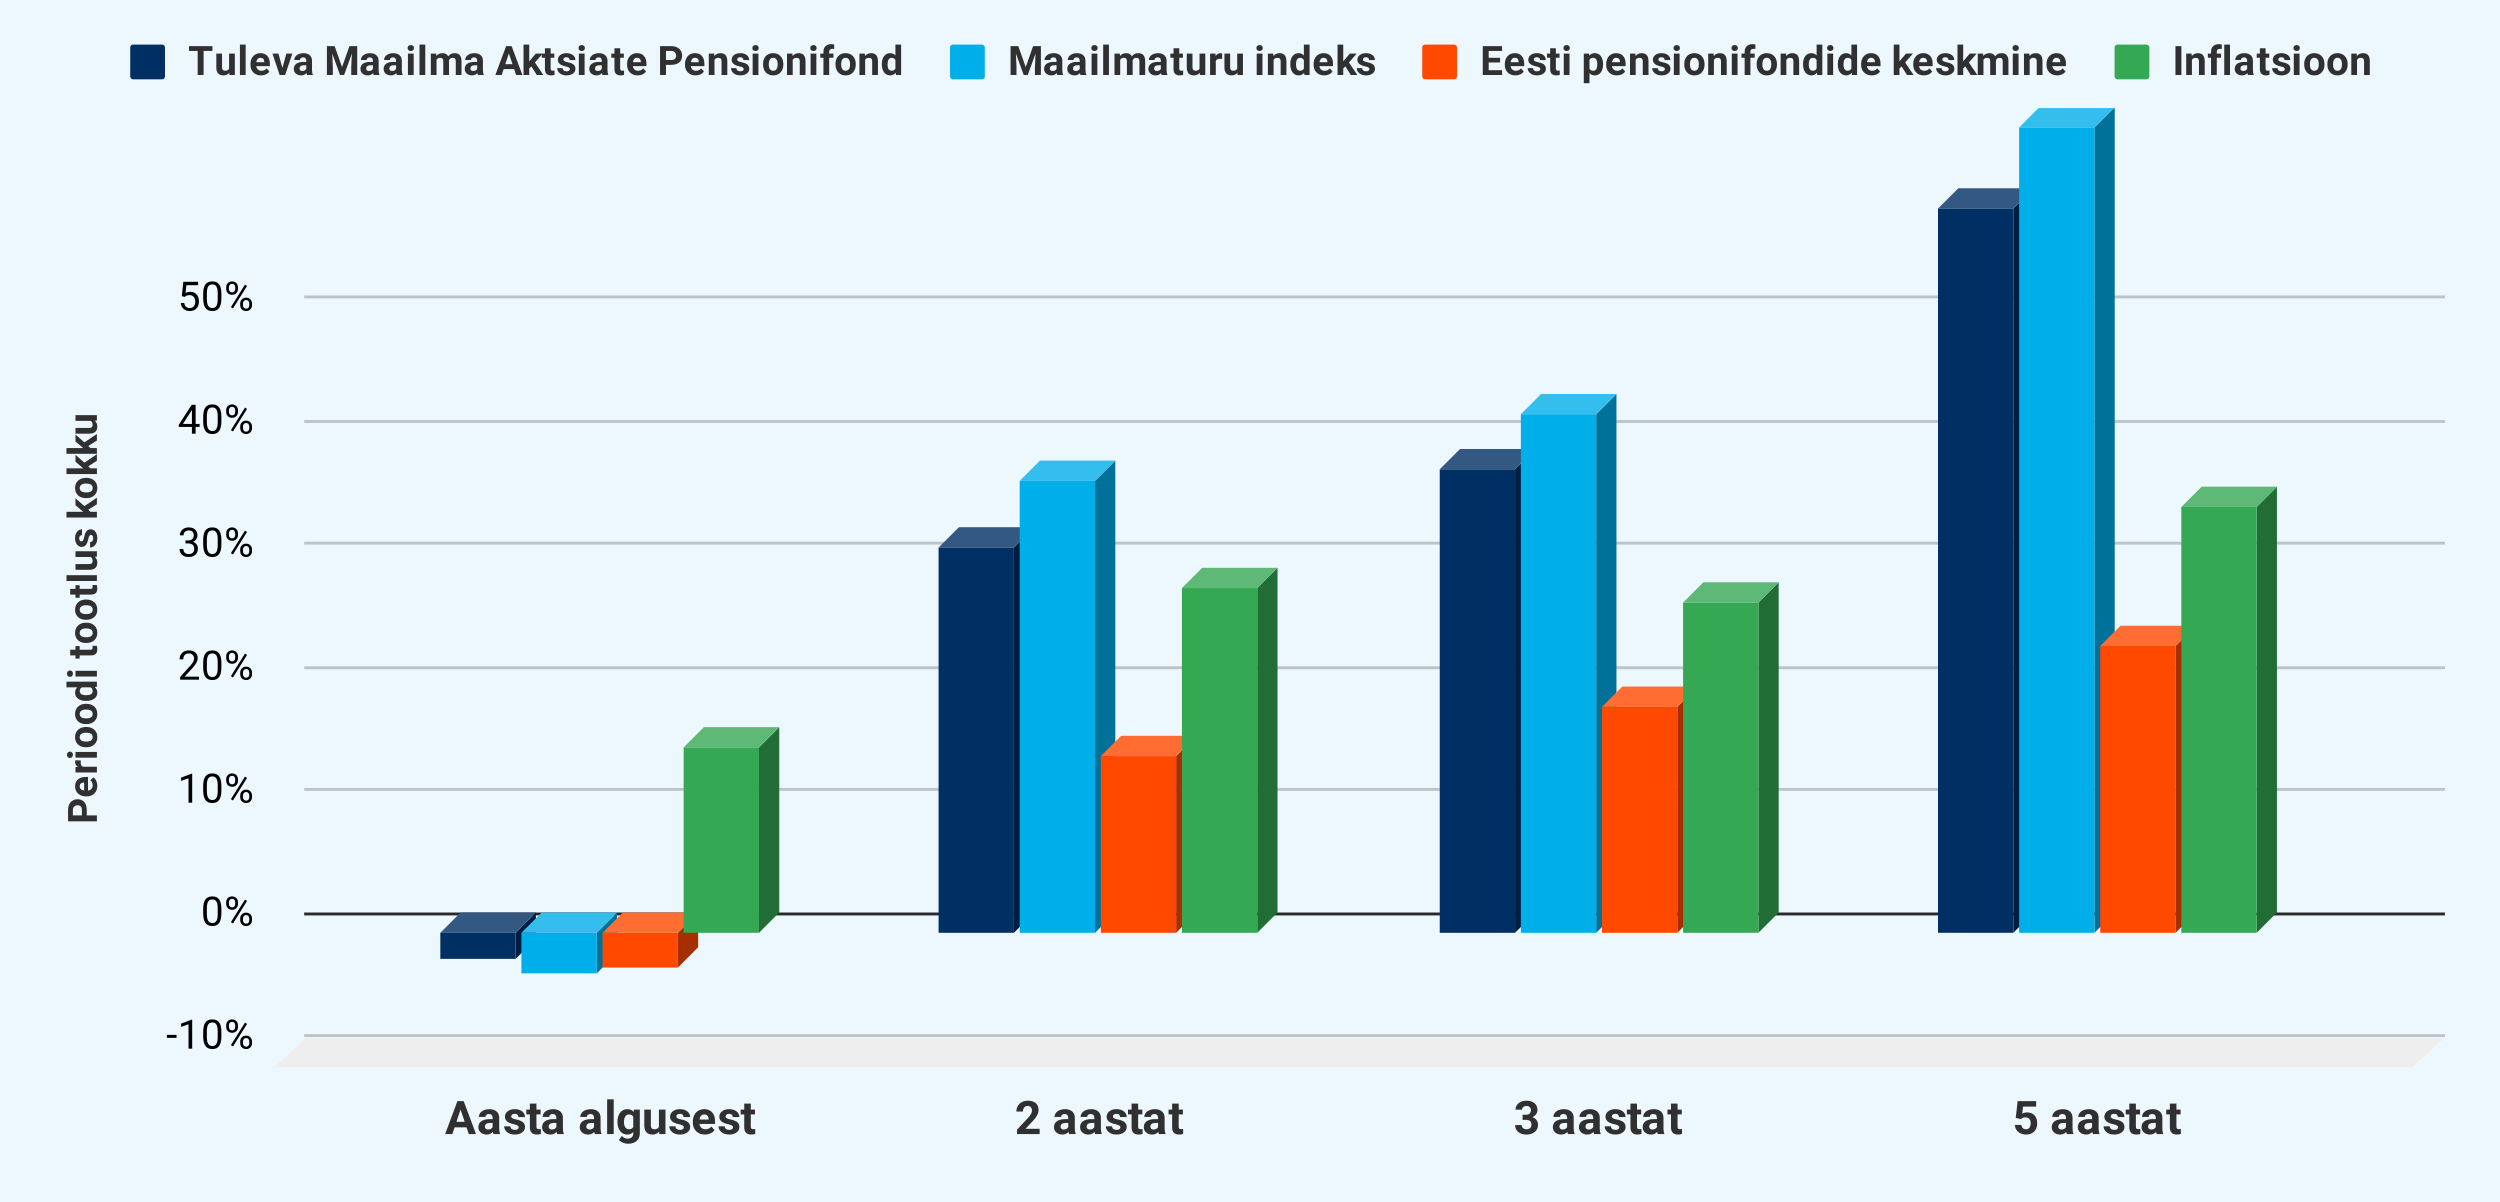
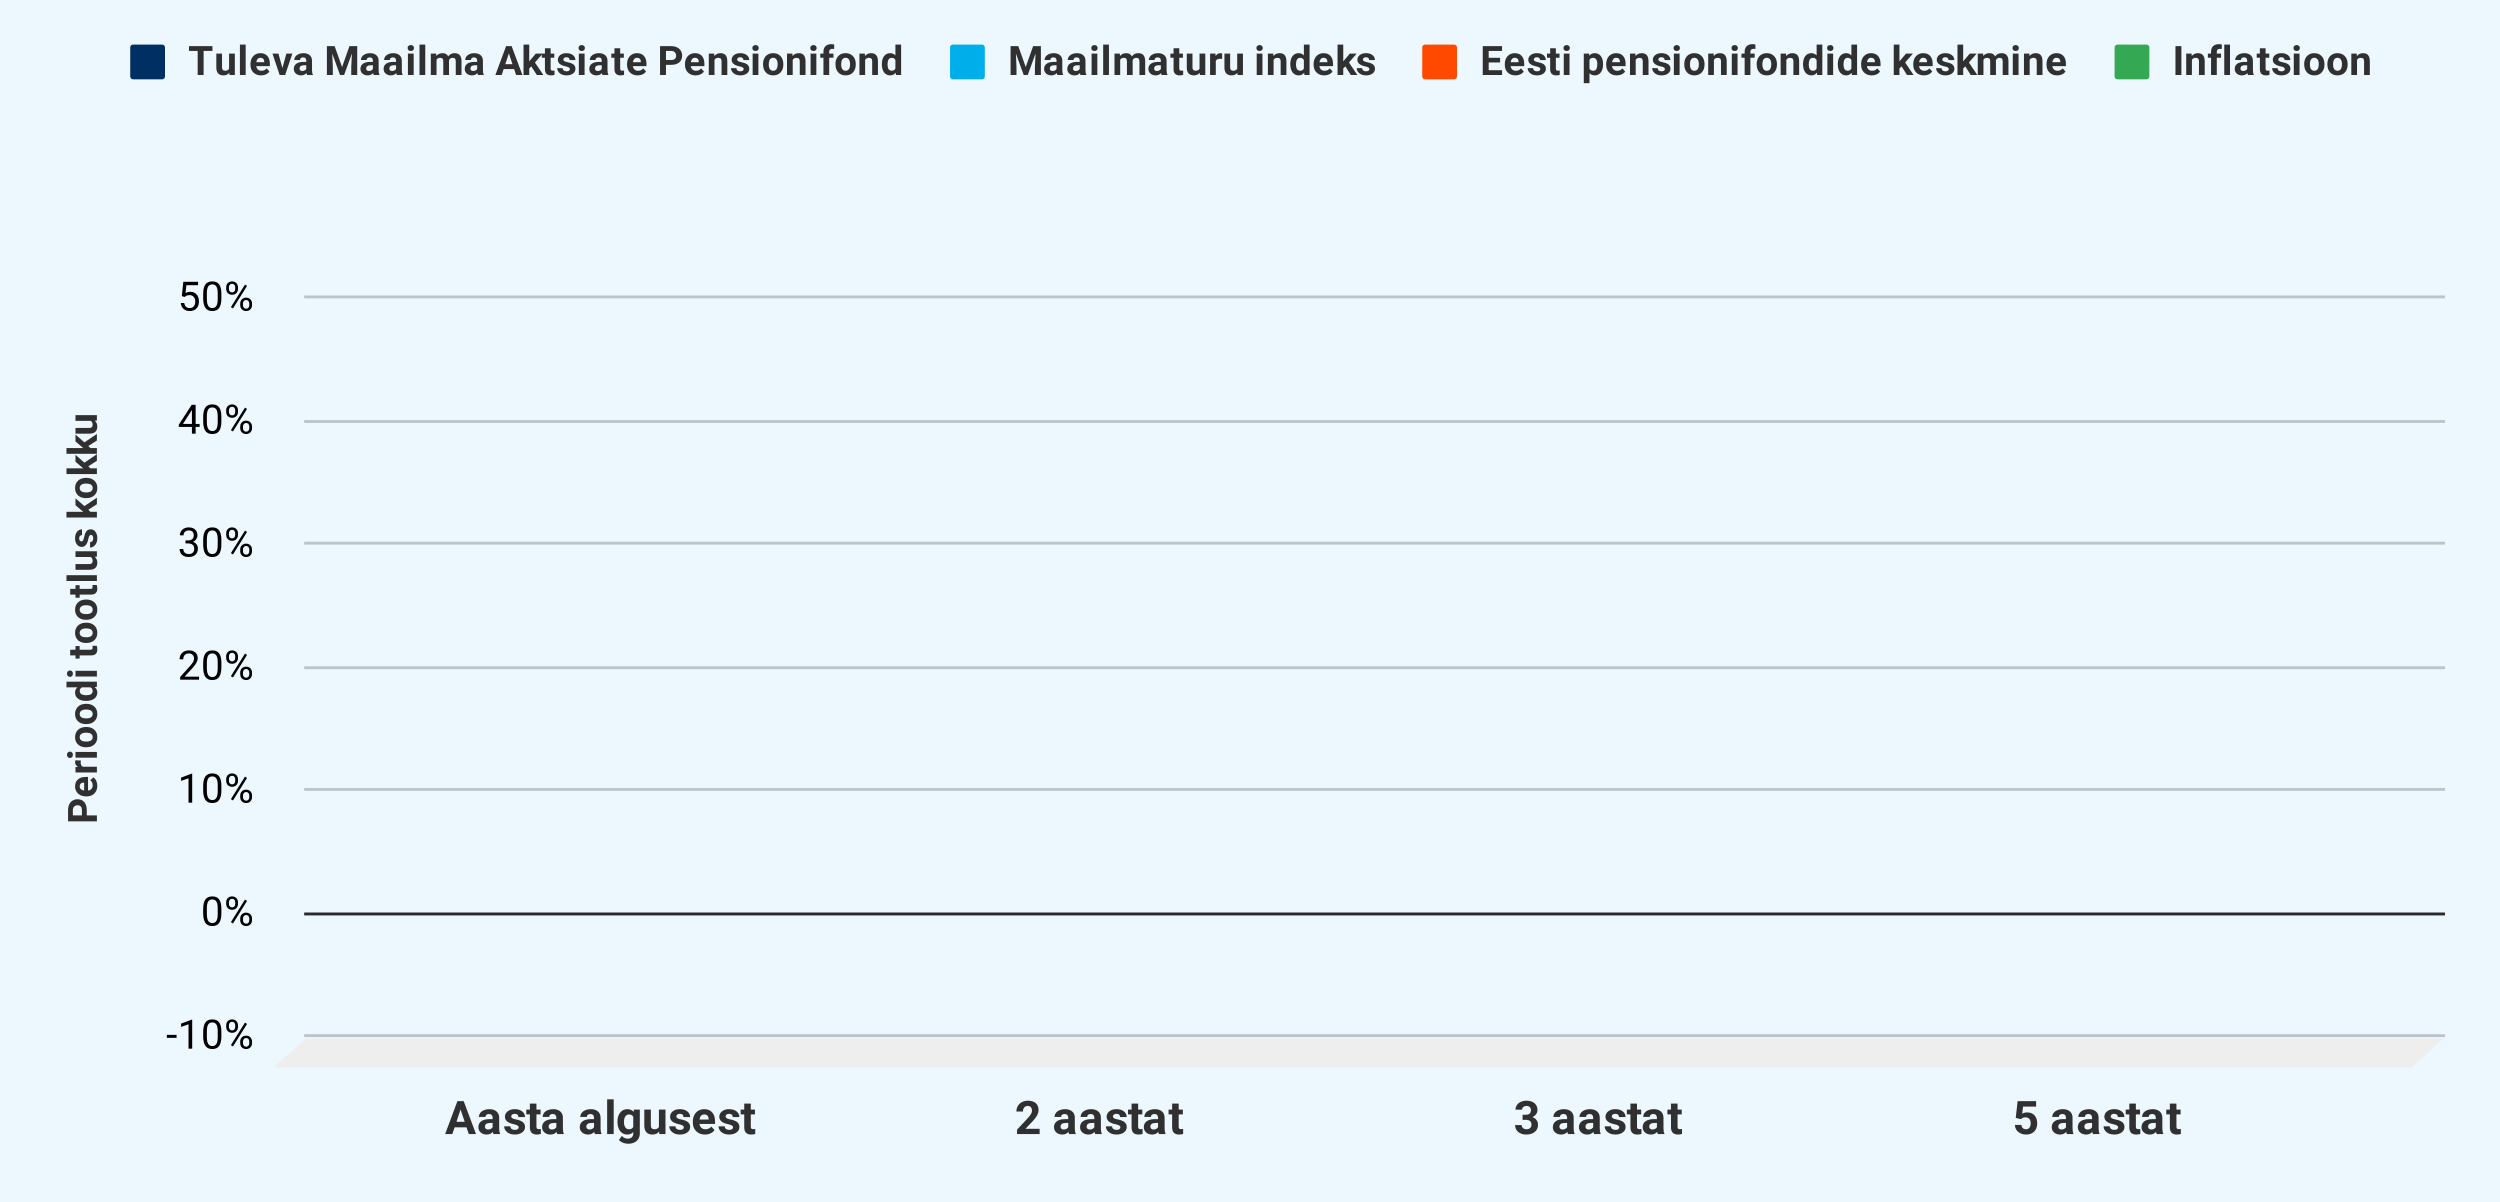
<svg xmlns="http://www.w3.org/2000/svg" version="1.1" viewBox="0.0 0.0 863.0 415.0" fill="none" stroke="none" stroke-linecap="square" stroke-miterlimit="10" width="863" height="415">
  <path fill="#edf7fe" d="M0 0L863.0 0L863.0 415.0L0 415.0L0 0Z" fill-rule="nonzero" />
  <path stroke="#bcc4c9" stroke-width="1.0" stroke-linecap="butt" d="M105.5 357.5L843.5 357.5" fill-rule="nonzero" />
  <path fill="#eeeeee" d="M94.5 368.5L105.5 358.5L843.5 358.5L832.5 368.5Z" fill-rule="nonzero" />
  <path stroke="#28292a" stroke-width="1.0" stroke-linecap="butt" d="M105.5 315.5L843.5 315.5" fill-rule="nonzero" />
  <path stroke="#bcc4c9" stroke-width="1.0" stroke-linecap="butt" d="M105.5 272.5L843.5 272.5" fill-rule="nonzero" />
  <path stroke="#bcc4c9" stroke-width="1.0" stroke-linecap="butt" d="M105.5 230.5L843.5 230.5" fill-rule="nonzero" />
  <path stroke="#bcc4c9" stroke-width="1.0" stroke-linecap="butt" d="M105.5 187.5L843.5 187.5" fill-rule="nonzero" />
  <path stroke="#bcc4c9" stroke-width="1.0" stroke-linecap="butt" d="M105.5 145.5L843.5 145.5" fill-rule="nonzero" />
  <path stroke="#bcc4c9" stroke-width="1.0" stroke-linecap="butt" d="M105.5 102.5L843.5 102.5" fill-rule="nonzero" />
  <clipPath id="id_0">
-     <path d="M94.359 37.309L843.463 37.309L843.463 368.491L94.359 368.491L94.359 37.309Z" clip-rule="nonzero" />
-   </clipPath>
+     </clipPath>
  <path fill="#001f40" clip-path="url(#id_0)" d="M185.0 315.0L185.0 324.0L178.0 331.0L178.0 322.0Z" fill-rule="nonzero" />
  <path fill="#335982" clip-path="url(#id_0)" d="M178.0 322.0L152.0 322.0L159.0 315.0L185.0 315.0Z" fill-rule="nonzero" />
  <path stroke="#000000" stroke-width="2.0" stroke-linecap="butt" stroke-opacity="0.0" clip-path="url(#id_0)" d="M178.0 322.0L152.0 322.0L152.0 331.0L178.0 331.0Z" fill-rule="nonzero" />
  <path fill="#002f63" clip-path="url(#id_0)" d="M178.0 322.0L152.0 322.0L152.0 331.0L178.0 331.0Z" fill-rule="nonzero" />
  <path fill="#001f40" clip-path="url(#id_0)" d="M357.0 182.0L357.0 315.0L350.0 322.0L350.0 189.0Z" fill-rule="nonzero" />
  <path fill="#335982" clip-path="url(#id_0)" d="M350.0 189.0L324.0 189.0L331.0 182.0L357.0 182.0Z" fill-rule="nonzero" />
  <path stroke="#000000" stroke-width="2.0" stroke-linecap="butt" stroke-opacity="0.0" clip-path="url(#id_0)" d="M350.0 322.0L324.0 322.0L324.0 189.0L350.0 189.0Z" fill-rule="nonzero" />
  <path fill="#002f63" clip-path="url(#id_0)" d="M350.0 322.0L324.0 322.0L324.0 189.0L350.0 189.0Z" fill-rule="nonzero" />
-   <path fill="#001f40" clip-path="url(#id_0)" d="M530.0 155.0L530.0 315.0L523.0 322.0L523.0 162.0Z" fill-rule="nonzero" />
  <path fill="#335982" clip-path="url(#id_0)" d="M523.0 162.0L497.0 162.0L504.0 155.0L530.0 155.0Z" fill-rule="nonzero" />
  <path stroke="#000000" stroke-width="2.0" stroke-linecap="butt" stroke-opacity="0.0" clip-path="url(#id_0)" d="M523.0 322.0L497.0 322.0L497.0 162.0L523.0 162.0Z" fill-rule="nonzero" />
  <path fill="#002f63" clip-path="url(#id_0)" d="M523.0 322.0L497.0 322.0L497.0 162.0L523.0 162.0Z" fill-rule="nonzero" />
  <path fill="#001f40" clip-path="url(#id_0)" d="M702.0 65.0L702.0 315.0L695.0 322.0L695.0 72.0Z" fill-rule="nonzero" />
  <path fill="#335982" clip-path="url(#id_0)" d="M695.0 72.0L669.0 72.0L676.0 65.0L702.0 65.0Z" fill-rule="nonzero" />
  <path stroke="#000000" stroke-width="2.0" stroke-linecap="butt" stroke-opacity="0.0" clip-path="url(#id_0)" d="M695.0 322.0L669.0 322.0L669.0 72.0L695.0 72.0Z" fill-rule="nonzero" />
  <path fill="#002f63" clip-path="url(#id_0)" d="M695.0 322.0L669.0 322.0L669.0 72.0L695.0 72.0Z" fill-rule="nonzero" />
  <path fill="#007198" clip-path="url(#id_0)" d="M213.0 315.0L213.0 329.0L206.0 336.0L206.0 322.0Z" fill-rule="nonzero" />
  <path fill="#33beee" clip-path="url(#id_0)" d="M206.0 322.0L180.0 322.0L187.0 315.0L213.0 315.0Z" fill-rule="nonzero" />
  <path stroke="#000000" stroke-width="2.0" stroke-linecap="butt" stroke-opacity="0.0" clip-path="url(#id_0)" d="M206.0 322.0L180.0 322.0L180.0 336.0L206.0 336.0Z" fill-rule="nonzero" />
  <path fill="#00aeea" clip-path="url(#id_0)" d="M206.0 322.0L180.0 322.0L180.0 336.0L206.0 336.0Z" fill-rule="nonzero" />
  <path fill="#007198" clip-path="url(#id_0)" d="M385.0 159.0L385.0 315.0L378.0 322.0L378.0 166.0Z" fill-rule="nonzero" />
  <path fill="#33beee" clip-path="url(#id_0)" d="M378.0 166.0L352.0 166.0L359.0 159.0L385.0 159.0Z" fill-rule="nonzero" />
  <path stroke="#000000" stroke-width="2.0" stroke-linecap="butt" stroke-opacity="0.0" clip-path="url(#id_0)" d="M378.0 322.0L352.0 322.0L352.0 166.0L378.0 166.0Z" fill-rule="nonzero" />
  <path fill="#00aeea" clip-path="url(#id_0)" d="M378.0 322.0L352.0 322.0L352.0 166.0L378.0 166.0Z" fill-rule="nonzero" />
  <path fill="#007198" clip-path="url(#id_0)" d="M558.0 136.0L558.0 315.0L551.0 322.0L551.0 143.0Z" fill-rule="nonzero" />
  <path fill="#33beee" clip-path="url(#id_0)" d="M551.0 143.0L525.0 143.0L532.0 136.0L558.0 136.0Z" fill-rule="nonzero" />
  <path stroke="#000000" stroke-width="2.0" stroke-linecap="butt" stroke-opacity="0.0" clip-path="url(#id_0)" d="M551.0 322.0L525.0 322.0L525.0 143.0L551.0 143.0Z" fill-rule="nonzero" />
  <path fill="#00aeea" clip-path="url(#id_0)" d="M551.0 322.0L525.0 322.0L525.0 143.0L551.0 143.0Z" fill-rule="nonzero" />
  <path fill="#007198" clip-path="url(#id_0)" d="M730.0 37.0L730.0 315.0L723.0 322.0L723.0 44.0Z" fill-rule="nonzero" />
  <path fill="#33beee" clip-path="url(#id_0)" d="M723.0 44.0L697.0 44.0L704.0 37.0L730.0 37.0Z" fill-rule="nonzero" />
  <path stroke="#000000" stroke-width="2.0" stroke-linecap="butt" stroke-opacity="0.0" clip-path="url(#id_0)" d="M723.0 322.0L697.0 322.0L697.0 44.0L723.0 44.0Z" fill-rule="nonzero" />
  <path fill="#00aeea" clip-path="url(#id_0)" d="M723.0 322.0L697.0 322.0L697.0 44.0L723.0 44.0Z" fill-rule="nonzero" />
  <path fill="#a62f00" clip-path="url(#id_0)" d="M241.0 315.0L241.0 327.0L234.0 334.0L234.0 322.0Z" fill-rule="nonzero" />
  <path fill="#ff6d33" clip-path="url(#id_0)" d="M234.0 322.0L208.0 322.0L215.0 315.0L241.0 315.0Z" fill-rule="nonzero" />
  <path stroke="#000000" stroke-width="2.0" stroke-linecap="butt" stroke-opacity="0.0" clip-path="url(#id_0)" d="M234.0 322.0L208.0 322.0L208.0 334.0L234.0 334.0Z" fill-rule="nonzero" />
  <path fill="#ff4800" clip-path="url(#id_0)" d="M234.0 322.0L208.0 322.0L208.0 334.0L234.0 334.0Z" fill-rule="nonzero" />
  <path fill="#a62f00" clip-path="url(#id_0)" d="M413.0 254.0L413.0 315.0L406.0 322.0L406.0 261.0Z" fill-rule="nonzero" />
  <path fill="#ff6d33" clip-path="url(#id_0)" d="M406.0 261.0L380.0 261.0L387.0 254.0L413.0 254.0Z" fill-rule="nonzero" />
  <path stroke="#000000" stroke-width="2.0" stroke-linecap="butt" stroke-opacity="0.0" clip-path="url(#id_0)" d="M406.0 322.0L380.0 322.0L380.0 261.0L406.0 261.0Z" fill-rule="nonzero" />
  <path fill="#ff4800" clip-path="url(#id_0)" d="M406.0 322.0L380.0 322.0L380.0 261.0L406.0 261.0Z" fill-rule="nonzero" />
  <path fill="#a62f00" clip-path="url(#id_0)" d="M586.0 237.0L586.0 315.0L579.0 322.0L579.0 244.0Z" fill-rule="nonzero" />
  <path fill="#ff6d33" clip-path="url(#id_0)" d="M579.0 244.0L553.0 244.0L560.0 237.0L586.0 237.0Z" fill-rule="nonzero" />
  <path stroke="#000000" stroke-width="2.0" stroke-linecap="butt" stroke-opacity="0.0" clip-path="url(#id_0)" d="M579.0 322.0L553.0 322.0L553.0 244.0L579.0 244.0Z" fill-rule="nonzero" />
  <path fill="#ff4800" clip-path="url(#id_0)" d="M579.0 322.0L553.0 322.0L553.0 244.0L579.0 244.0Z" fill-rule="nonzero" />
  <path fill="#a62f00" clip-path="url(#id_0)" d="M758.0 216.0L758.0 315.0L751.0 322.0L751.0 223.0Z" fill-rule="nonzero" />
-   <path fill="#ff6d33" clip-path="url(#id_0)" d="M751.0 223.0L725.0 223.0L732.0 216.0L758.0 216.0Z" fill-rule="nonzero" />
+   <path fill="#ff6d33" clip-path="url(#id_0)" d="M751.0 223.0L732.0 216.0L758.0 216.0Z" fill-rule="nonzero" />
  <path stroke="#000000" stroke-width="2.0" stroke-linecap="butt" stroke-opacity="0.0" clip-path="url(#id_0)" d="M751.0 322.0L725.0 322.0L725.0 223.0L751.0 223.0Z" fill-rule="nonzero" />
  <path fill="#ff4800" clip-path="url(#id_0)" d="M751.0 322.0L725.0 322.0L725.0 223.0L751.0 223.0Z" fill-rule="nonzero" />
  <path fill="#226d36" clip-path="url(#id_0)" d="M269.0 251.0L269.0 315.0L262.0 322.0L262.0 258.0Z" fill-rule="nonzero" />
  <path fill="#5db975" clip-path="url(#id_0)" d="M262.0 258.0L236.0 258.0L243.0 251.0L269.0 251.0Z" fill-rule="nonzero" />
  <path stroke="#000000" stroke-width="2.0" stroke-linecap="butt" stroke-opacity="0.0" clip-path="url(#id_0)" d="M262.0 322.0L236.0 322.0L236.0 258.0L262.0 258.0Z" fill-rule="nonzero" />
  <path fill="#34a853" clip-path="url(#id_0)" d="M262.0 322.0L236.0 322.0L236.0 258.0L262.0 258.0Z" fill-rule="nonzero" />
  <path fill="#226d36" clip-path="url(#id_0)" d="M441.0 196.0L441.0 315.0L434.0 322.0L434.0 203.0Z" fill-rule="nonzero" />
  <path fill="#5db975" clip-path="url(#id_0)" d="M434.0 203.0L408.0 203.0L415.0 196.0L441.0 196.0Z" fill-rule="nonzero" />
  <path stroke="#000000" stroke-width="2.0" stroke-linecap="butt" stroke-opacity="0.0" clip-path="url(#id_0)" d="M434.0 322.0L408.0 322.0L408.0 203.0L434.0 203.0Z" fill-rule="nonzero" />
  <path fill="#34a853" clip-path="url(#id_0)" d="M434.0 322.0L408.0 322.0L408.0 203.0L434.0 203.0Z" fill-rule="nonzero" />
  <path fill="#226d36" clip-path="url(#id_0)" d="M614.0 201.0L614.0 315.0L607.0 322.0L607.0 208.0Z" fill-rule="nonzero" />
  <path fill="#5db975" clip-path="url(#id_0)" d="M607.0 208.0L581.0 208.0L588.0 201.0L614.0 201.0Z" fill-rule="nonzero" />
  <path stroke="#000000" stroke-width="2.0" stroke-linecap="butt" stroke-opacity="0.0" clip-path="url(#id_0)" d="M607.0 322.0L581.0 322.0L581.0 208.0L607.0 208.0Z" fill-rule="nonzero" />
-   <path fill="#34a853" clip-path="url(#id_0)" d="M607.0 322.0L581.0 322.0L581.0 208.0L607.0 208.0Z" fill-rule="nonzero" />
-   <path fill="#226d36" clip-path="url(#id_0)" d="M786.0 168.0L786.0 315.0L779.0 322.0L779.0 175.0Z" fill-rule="nonzero" />
  <path fill="#5db975" clip-path="url(#id_0)" d="M779.0 175.0L753.0 175.0L760.0 168.0L786.0 168.0Z" fill-rule="nonzero" />
-   <path stroke="#000000" stroke-width="2.0" stroke-linecap="butt" stroke-opacity="0.0" clip-path="url(#id_0)" d="M779.0 322.0L753.0 322.0L753.0 175.0L779.0 175.0Z" fill-rule="nonzero" />
  <path fill="#34a853" clip-path="url(#id_0)" d="M779.0 322.0L753.0 322.0L753.0 175.0L779.0 175.0Z" fill-rule="nonzero" />
  <path fill="#303030" d="M29.949 281.473L33.449 281.473L33.449 283.52L23.495 283.52L23.495 279.645Q23.495 278.52 23.902 277.676Q24.308 276.816 25.074 276.363Q25.824 275.895 26.792 275.895Q28.245 275.895 29.105 276.895Q29.949 277.895 29.949 279.676L29.949 281.473ZM28.277 281.473L28.277 279.645Q28.277 278.832 27.902 278.41Q27.511 277.973 26.808 277.973Q26.074 277.973 25.62 278.41Q25.167 278.832 25.152 279.598L25.152 281.473L28.277 281.473ZM33.589 271.254Q33.589 272.879 32.589 273.895Q31.589 274.91 29.933 274.91L29.73 274.91Q28.62 274.91 27.745 274.488Q26.87 274.051 26.402 273.27Q25.917 272.473 25.917 271.473Q25.917 269.941 26.87 269.082Q27.824 268.207 29.589 268.207L30.386 268.207L30.386 272.91Q31.12 272.816 31.558 272.332Q31.995 271.848 31.995 271.113Q31.995 269.973 31.167 269.332L32.245 268.363Q32.886 268.801 33.245 269.566Q33.589 270.316 33.589 271.254ZM27.511 271.473Q27.511 272.066 27.917 272.426Q28.308 272.785 29.042 272.895L29.042 270.145L28.886 270.145Q28.23 270.16 27.87 270.504Q27.511 270.848 27.511 271.473ZM27.902 262.488Q27.855 262.895 27.855 263.207Q27.855 264.332 28.605 264.676L33.449 264.676L33.449 266.645L26.058 266.645L26.058 264.785L26.933 264.723Q25.917 264.129 25.917 263.082Q25.917 262.754 26.011 262.473L27.902 262.488ZM33.449 259.566L33.449 261.551L26.058 261.551L26.058 259.566L33.449 259.566ZM24.136 261.66Q23.699 261.66 23.417 261.363Q23.12 261.066 23.12 260.551Q23.12 260.051 23.417 259.754Q23.699 259.457 24.136 259.457Q24.589 259.457 24.886 259.754Q25.167 260.051 25.167 260.551Q25.167 261.051 24.886 261.363Q24.589 261.66 24.136 261.66ZM29.683 257.957Q28.574 257.957 27.714 257.535Q26.855 257.113 26.386 256.316Q25.917 255.52 25.917 254.473Q25.917 252.973 26.839 252.035Q27.745 251.082 29.324 250.973L29.824 250.957Q31.527 250.957 32.558 251.91Q33.589 252.848 33.589 254.457Q33.589 256.051 32.558 257.004Q31.527 257.957 29.777 257.957L29.683 257.957ZM29.824 255.988Q30.87 255.988 31.433 255.598Q31.995 255.191 31.995 254.457Q31.995 253.738 31.449 253.332Q30.886 252.926 29.683 252.926Q28.652 252.926 28.089 253.332Q27.511 253.738 27.511 254.473Q27.511 255.191 28.074 255.598Q28.636 255.988 29.824 255.988ZM29.683 249.957Q28.574 249.957 27.714 249.535Q26.855 249.113 26.386 248.316Q25.917 247.52 25.917 246.473Q25.917 244.973 26.839 244.035Q27.745 243.082 29.324 242.973L29.824 242.957Q31.527 242.957 32.558 243.91Q33.589 244.848 33.589 246.457Q33.589 248.051 32.558 249.004Q31.527 249.957 29.777 249.957L29.683 249.957ZM29.824 247.988Q30.87 247.988 31.433 247.598Q31.995 247.191 31.995 246.457Q31.995 245.738 31.449 245.332Q30.886 244.926 29.683 244.926Q28.652 244.926 28.089 245.332Q27.511 245.738 27.511 246.473Q27.511 247.191 28.074 247.598Q28.636 247.988 29.824 247.988ZM29.699 241.957Q27.964 241.957 26.949 241.191Q25.917 240.41 25.917 239.066Q25.917 237.973 26.714 237.27L22.949 237.27L22.949 235.301L33.449 235.301L33.449 237.082L32.667 237.176Q33.589 237.91 33.589 239.066Q33.589 240.379 32.558 241.176Q31.527 241.957 29.699 241.957ZM29.839 239.988Q30.87 239.988 31.433 239.629Q31.98 239.254 31.98 238.566Q31.98 237.645 31.214 237.27L28.292 237.27Q27.527 237.645 27.527 238.551Q27.527 239.988 29.839 239.988ZM33.449 231.566L33.449 233.551L26.058 233.551L26.058 231.566L33.449 231.566ZM24.136 233.66Q23.699 233.66 23.417 233.363Q23.12 233.066 23.12 232.551Q23.12 232.051 23.417 231.754Q23.699 231.457 24.136 231.457Q24.589 231.457 24.886 231.754Q25.167 232.051 25.167 232.551Q25.167 233.051 24.886 233.363Q24.589 233.66 24.136 233.66ZM24.23 224.285L26.058 224.285L26.058 223.02L27.495 223.02L27.495 224.285L31.199 224.285Q31.605 224.285 31.792 224.129Q31.964 223.973 31.964 223.52Q31.964 223.191 31.917 222.941L33.402 222.941Q33.589 223.52 33.589 224.145Q33.589 226.223 31.48 226.254L27.495 226.254L27.495 227.348L26.058 227.348L26.058 226.254L24.23 226.254L24.23 224.285ZM29.683 221.957Q28.574 221.957 27.714 221.535Q26.855 221.113 26.386 220.316Q25.917 219.52 25.917 218.473Q25.917 216.973 26.839 216.035Q27.745 215.082 29.324 214.973L29.824 214.957Q31.527 214.957 32.558 215.91Q33.589 216.848 33.589 218.457Q33.589 220.051 32.558 221.004Q31.527 221.957 29.777 221.957L29.683 221.957ZM29.824 219.988Q30.87 219.988 31.433 219.598Q31.995 219.191 31.995 218.457Q31.995 217.738 31.449 217.332Q30.886 216.926 29.683 216.926Q28.652 216.926 28.089 217.332Q27.511 217.738 27.511 218.473Q27.511 219.191 28.074 219.598Q28.636 219.988 29.824 219.988ZM29.683 213.957Q28.574 213.957 27.714 213.535Q26.855 213.113 26.386 212.316Q25.917 211.52 25.917 210.473Q25.917 208.973 26.839 208.035Q27.745 207.082 29.324 206.973L29.824 206.957Q31.527 206.957 32.558 207.91Q33.589 208.848 33.589 210.457Q33.589 212.051 32.558 213.004Q31.527 213.957 29.777 213.957L29.683 213.957ZM29.824 211.988Q30.87 211.988 31.433 211.598Q31.995 211.191 31.995 210.457Q31.995 209.738 31.449 209.332Q30.886 208.926 29.683 208.926Q28.652 208.926 28.089 209.332Q27.511 209.738 27.511 210.473Q27.511 211.191 28.074 211.598Q28.636 211.988 29.824 211.988ZM24.23 203.285L26.058 203.285L26.058 202.02L27.495 202.02L27.495 203.285L31.199 203.285Q31.605 203.285 31.792 203.129Q31.964 202.973 31.964 202.52Q31.964 202.191 31.917 201.941L33.402 201.941Q33.589 202.52 33.589 203.145Q33.589 205.223 31.48 205.254L27.495 205.254L27.495 206.348L26.058 206.348L26.058 205.254L24.23 205.254L24.23 203.285ZM33.449 198.566L33.449 200.551L22.949 200.551L22.949 198.566L33.449 198.566ZM32.699 192.223Q33.589 192.957 33.589 194.238Q33.589 195.441 32.902 196.066Q32.214 196.691 30.902 196.691L26.058 196.691L26.058 194.723L30.824 194.723Q31.98 194.723 31.98 193.676Q31.98 192.66 31.292 192.285L26.058 192.285L26.058 190.301L33.449 190.301L33.449 192.16L32.699 192.223ZM31.402 184.645Q31.042 184.645 30.839 185.004Q30.62 185.363 30.464 186.16Q29.902 188.801 28.214 188.801Q27.23 188.801 26.574 187.988Q25.917 187.16 25.917 185.848Q25.917 184.426 26.589 183.582Q27.245 182.738 28.308 182.738L28.308 184.723Q27.87 184.723 27.605 185.004Q27.324 185.27 27.324 185.848Q27.324 186.348 27.558 186.629Q27.777 186.895 28.12 186.895Q28.449 186.895 28.652 186.582Q28.855 186.27 29.011 185.535Q29.152 184.801 29.339 184.285Q29.902 182.723 31.324 182.723Q32.339 182.723 32.964 183.598Q33.589 184.457 33.589 185.832Q33.589 186.77 33.261 187.488Q32.917 188.207 32.339 188.613Q31.761 189.02 31.089 189.02L31.089 187.16Q31.62 187.129 31.902 186.77Q32.183 186.395 32.183 185.801Q32.183 185.223 31.964 184.941Q31.745 184.645 31.402 184.645ZM30.48 175.957L31.199 176.676L33.449 176.676L33.449 178.645L22.949 178.645L22.949 176.676L28.761 176.676L28.277 176.285L26.058 174.395L26.058 172.02L29.136 174.707L33.449 171.801L33.449 174.066L30.48 175.957ZM29.683 171.957Q28.574 171.957 27.714 171.535Q26.855 171.113 26.386 170.316Q25.917 169.52 25.917 168.473Q25.917 166.973 26.839 166.035Q27.745 165.082 29.324 164.973L29.824 164.957Q31.527 164.957 32.558 165.91Q33.589 166.848 33.589 168.457Q33.589 170.051 32.558 171.004Q31.527 171.957 29.777 171.957L29.683 171.957ZM29.824 169.988Q30.87 169.988 31.433 169.598Q31.995 169.191 31.995 168.457Q31.995 167.738 31.449 167.332Q30.886 166.926 29.683 166.926Q28.652 166.926 28.089 167.332Q27.511 167.738 27.511 168.473Q27.511 169.191 28.074 169.598Q28.636 169.988 29.824 169.988ZM30.48 160.957L31.199 161.676L33.449 161.676L33.449 163.645L22.949 163.645L22.949 161.676L28.761 161.676L28.277 161.285L26.058 159.395L26.058 157.02L29.136 159.707L33.449 156.801L33.449 159.066L30.48 160.957ZM30.48 153.957L31.199 154.676L33.449 154.676L33.449 156.645L22.949 156.645L22.949 154.676L28.761 154.676L28.277 154.285L26.058 152.395L26.058 150.02L29.136 152.707L33.449 149.801L33.449 152.066L30.48 153.957ZM32.699 145.223Q33.589 145.957 33.589 147.238Q33.589 148.441 32.902 149.066Q32.214 149.691 30.902 149.691L26.058 149.691L26.058 147.723L30.824 147.723Q31.98 147.723 31.98 146.676Q31.98 145.66 31.292 145.285L26.058 145.285L26.058 143.301L33.449 143.301L33.449 145.16L32.699 145.223Z" fill-rule="nonzero" />
  <path fill="#000000" d="M60.952 358.273L57.609 358.273L57.609 357.241L60.952 357.241L60.952 358.273ZM66.343 361.991L65.078 361.991L65.078 353.57L62.515 354.491L62.515 353.351L66.14 351.991L66.343 351.991L66.343 361.991ZM76.421 357.741Q76.421 359.96 75.656 361.054Q74.906 362.132 73.296 362.132Q71.703 362.132 70.937 361.085Q70.171 360.023 70.14 357.913L70.14 356.226Q70.14 354.038 70.89 352.976Q71.656 351.898 73.281 351.898Q74.89 351.898 75.64 352.929Q76.406 353.96 76.421 356.101L76.421 357.741ZM75.156 356.023Q75.156 354.413 74.703 353.679Q74.265 352.945 73.281 352.945Q72.312 352.945 71.859 353.679Q71.421 354.398 71.406 355.913L71.406 357.945Q71.406 359.554 71.874 360.335Q72.343 361.101 73.296 361.101Q74.234 361.101 74.687 360.382Q75.14 359.648 75.156 358.085L75.156 356.023ZM78.078 353.945Q78.078 353.054 78.64 352.476Q79.218 351.898 80.109 351.898Q81.031 351.898 81.593 352.491Q82.156 353.07 82.156 353.991L82.156 354.476Q82.156 355.382 81.578 355.96Q81.015 356.523 80.124 356.523Q79.234 356.523 78.656 355.96Q78.078 355.382 78.078 354.429L78.078 353.945ZM79.015 354.476Q79.015 355.007 79.312 355.351Q79.624 355.695 80.124 355.695Q80.609 355.695 80.906 355.366Q81.203 355.038 81.203 354.445L81.203 353.945Q81.203 353.413 80.906 353.07Q80.624 352.726 80.109 352.726Q79.609 352.726 79.312 353.07Q79.015 353.413 79.015 353.976L79.015 354.476ZM82.921 359.554Q82.921 358.648 83.484 358.085Q84.062 357.507 84.953 357.507Q85.859 357.507 86.421 358.085Q86.999 358.648 86.999 359.601L86.999 360.085Q86.999 360.976 86.421 361.554Q85.859 362.132 84.968 362.132Q84.093 362.132 83.499 361.57Q82.921 360.991 82.921 360.038L82.921 359.554ZM83.874 360.085Q83.874 360.616 84.171 360.976Q84.468 361.32 84.968 361.32Q85.468 361.32 85.765 360.976Q86.062 360.632 86.062 360.054L86.062 359.554Q86.062 359.007 85.749 358.663Q85.453 358.32 84.968 358.32Q84.468 358.32 84.171 358.663Q83.874 359.007 83.874 359.585L83.874 360.085ZM80.421 361.241L79.703 360.788L84.562 353.007L85.281 353.46L80.421 361.241Z" fill-rule="nonzero" />
  <path fill="#000000" d="M76.421 315.281Q76.421 317.5 75.656 318.594Q74.906 319.672 73.296 319.672Q71.703 319.672 70.937 318.625Q70.171 317.563 70.14 315.453L70.14 313.766Q70.14 311.578 70.89 310.516Q71.656 309.438 73.281 309.438Q74.89 309.438 75.64 310.469Q76.406 311.5 76.421 313.641L76.421 315.281ZM75.156 313.563Q75.156 311.953 74.703 311.219Q74.265 310.484 73.281 310.484Q72.312 310.484 71.859 311.219Q71.421 311.938 71.406 313.453L71.406 315.484Q71.406 317.094 71.874 317.875Q72.343 318.641 73.296 318.641Q74.234 318.641 74.687 317.922Q75.14 317.188 75.156 315.625L75.156 313.563ZM78.078 311.484Q78.078 310.594 78.64 310.016Q79.218 309.438 80.109 309.438Q81.031 309.438 81.593 310.031Q82.156 310.609 82.156 311.531L82.156 312.016Q82.156 312.922 81.578 313.5Q81.015 314.063 80.124 314.063Q79.234 314.063 78.656 313.5Q78.078 312.922 78.078 311.969L78.078 311.484ZM79.015 312.016Q79.015 312.547 79.312 312.891Q79.624 313.234 80.124 313.234Q80.609 313.234 80.906 312.906Q81.203 312.578 81.203 311.984L81.203 311.484Q81.203 310.953 80.906 310.609Q80.624 310.266 80.109 310.266Q79.609 310.266 79.312 310.609Q79.015 310.953 79.015 311.516L79.015 312.016ZM82.921 317.094Q82.921 316.188 83.484 315.625Q84.062 315.047 84.953 315.047Q85.859 315.047 86.421 315.625Q86.999 316.188 86.999 317.141L86.999 317.625Q86.999 318.516 86.421 319.094Q85.859 319.672 84.968 319.672Q84.093 319.672 83.499 319.109Q82.921 318.531 82.921 317.578L82.921 317.094ZM83.874 317.625Q83.874 318.156 84.171 318.516Q84.468 318.859 84.968 318.859Q85.468 318.859 85.765 318.516Q86.062 318.172 86.062 317.594L86.062 317.094Q86.062 316.547 85.749 316.203Q85.453 315.859 84.968 315.859Q84.468 315.859 84.171 316.203Q83.874 316.547 83.874 317.125L83.874 317.625ZM80.421 318.781L79.703 318.328L84.562 310.547L85.281 311L80.421 318.781Z" fill-rule="nonzero" />
  <path fill="#000000" d="M66.343 277.071L65.078 277.071L65.078 268.649L62.515 269.571L62.515 268.431L66.14 267.071L66.343 267.071L66.343 277.071ZM76.421 272.821Q76.421 275.04 75.656 276.134Q74.906 277.212 73.296 277.212Q71.703 277.212 70.937 276.165Q70.171 275.102 70.14 272.993L70.14 271.306Q70.14 269.118 70.89 268.056Q71.656 266.977 73.281 266.977Q74.89 266.977 75.64 268.009Q76.406 269.04 76.421 271.181L76.421 272.821ZM75.156 271.102Q75.156 269.493 74.703 268.759Q74.265 268.024 73.281 268.024Q72.312 268.024 71.859 268.759Q71.421 269.477 71.406 270.993L71.406 273.024Q71.406 274.634 71.874 275.415Q72.343 276.181 73.296 276.181Q74.234 276.181 74.687 275.462Q75.14 274.727 75.156 273.165L75.156 271.102ZM78.078 269.024Q78.078 268.134 78.64 267.556Q79.218 266.977 80.109 266.977Q81.031 266.977 81.593 267.571Q82.156 268.149 82.156 269.071L82.156 269.556Q82.156 270.462 81.578 271.04Q81.015 271.602 80.124 271.602Q79.234 271.602 78.656 271.04Q78.078 270.462 78.078 269.509L78.078 269.024ZM79.015 269.556Q79.015 270.087 79.312 270.431Q79.624 270.774 80.124 270.774Q80.609 270.774 80.906 270.446Q81.203 270.118 81.203 269.524L81.203 269.024Q81.203 268.493 80.906 268.149Q80.624 267.806 80.109 267.806Q79.609 267.806 79.312 268.149Q79.015 268.493 79.015 269.056L79.015 269.556ZM82.921 274.634Q82.921 273.727 83.484 273.165Q84.062 272.587 84.953 272.587Q85.859 272.587 86.421 273.165Q86.999 273.727 86.999 274.681L86.999 275.165Q86.999 276.056 86.421 276.634Q85.859 277.212 84.968 277.212Q84.093 277.212 83.499 276.649Q82.921 276.071 82.921 275.118L82.921 274.634ZM83.874 275.165Q83.874 275.696 84.171 276.056Q84.468 276.399 84.968 276.399Q85.468 276.399 85.765 276.056Q86.062 275.712 86.062 275.134L86.062 274.634Q86.062 274.087 85.749 273.743Q85.453 273.399 84.968 273.399Q84.468 273.399 84.171 273.743Q83.874 274.087 83.874 274.665L83.874 275.165ZM80.421 276.321L79.703 275.868L84.562 268.087L85.281 268.54L80.421 276.321Z" fill-rule="nonzero" />
  <path fill="#000000" d="M68.703 234.611L62.187 234.611L62.187 233.705L65.624 229.877Q66.39 229.002 66.687 228.471Q66.984 227.924 66.984 227.33Q66.984 226.564 66.499 226.064Q66.031 225.564 65.249 225.564Q64.312 225.564 63.781 226.096Q63.265 226.627 63.265 227.596L61.999 227.596Q61.999 226.221 62.874 225.377Q63.765 224.517 65.249 224.517Q66.64 224.517 67.437 225.252Q68.249 225.971 68.249 227.189Q68.249 228.658 66.374 230.689L63.718 233.58L68.703 233.58L68.703 234.611ZM76.421 230.361Q76.421 232.58 75.656 233.674Q74.906 234.752 73.296 234.752Q71.703 234.752 70.937 233.705Q70.171 232.642 70.14 230.533L70.14 228.846Q70.14 226.658 70.89 225.596Q71.656 224.517 73.281 224.517Q74.89 224.517 75.64 225.549Q76.406 226.58 76.421 228.721L76.421 230.361ZM75.156 228.642Q75.156 227.033 74.703 226.299Q74.265 225.564 73.281 225.564Q72.312 225.564 71.859 226.299Q71.421 227.017 71.406 228.533L71.406 230.564Q71.406 232.174 71.874 232.955Q72.343 233.721 73.296 233.721Q74.234 233.721 74.687 233.002Q75.14 232.267 75.156 230.705L75.156 228.642ZM78.078 226.564Q78.078 225.674 78.64 225.096Q79.218 224.517 80.109 224.517Q81.031 224.517 81.593 225.111Q82.156 225.689 82.156 226.611L82.156 227.096Q82.156 228.002 81.578 228.58Q81.015 229.142 80.124 229.142Q79.234 229.142 78.656 228.58Q78.078 228.002 78.078 227.049L78.078 226.564ZM79.015 227.096Q79.015 227.627 79.312 227.971Q79.624 228.314 80.124 228.314Q80.609 228.314 80.906 227.986Q81.203 227.658 81.203 227.064L81.203 226.564Q81.203 226.033 80.906 225.689Q80.624 225.346 80.109 225.346Q79.609 225.346 79.312 225.689Q79.015 226.033 79.015 226.596L79.015 227.096ZM82.921 232.174Q82.921 231.267 83.484 230.705Q84.062 230.127 84.953 230.127Q85.859 230.127 86.421 230.705Q86.999 231.267 86.999 232.221L86.999 232.705Q86.999 233.596 86.421 234.174Q85.859 234.752 84.968 234.752Q84.093 234.752 83.499 234.189Q82.921 233.611 82.921 232.658L82.921 232.174ZM83.874 232.705Q83.874 233.236 84.171 233.596Q84.468 233.939 84.968 233.939Q85.468 233.939 85.765 233.596Q86.062 233.252 86.062 232.674L86.062 232.174Q86.062 231.627 85.749 231.283Q85.453 230.939 84.968 230.939Q84.468 230.939 84.171 231.283Q83.874 231.627 83.874 232.205L83.874 232.705ZM80.421 233.861L79.703 233.408L84.562 225.627L85.281 226.08L80.421 233.861Z" fill-rule="nonzero" />
  <path fill="#000000" d="M64.031 186.557L64.968 186.557Q65.874 186.542 66.374 186.089Q66.89 185.635 66.89 184.854Q66.89 183.104 65.156 183.104Q64.328 183.104 63.843 183.573Q63.359 184.042 63.359 184.807L62.093 184.807Q62.093 183.62 62.952 182.839Q63.827 182.057 65.156 182.057Q66.562 182.057 67.359 182.807Q68.156 183.557 68.156 184.87Q68.156 185.526 67.734 186.135Q67.328 186.745 66.593 187.042Q67.421 187.307 67.859 187.917Q68.312 188.51 68.312 189.37Q68.312 190.714 67.437 191.51Q66.562 192.292 65.156 192.292Q63.765 192.292 62.874 191.542Q61.999 190.776 61.999 189.526L63.281 189.526Q63.281 190.307 63.781 190.792Q64.296 191.26 65.156 191.26Q66.078 191.26 66.562 190.776Q67.046 190.292 67.046 189.401Q67.046 188.542 66.515 188.073Q65.984 187.604 64.968 187.589L64.031 187.589L64.031 186.557ZM76.421 187.901Q76.421 190.12 75.656 191.214Q74.906 192.292 73.296 192.292Q71.703 192.292 70.937 191.245Q70.171 190.182 70.14 188.073L70.14 186.385Q70.14 184.198 70.89 183.135Q71.656 182.057 73.281 182.057Q74.89 182.057 75.64 183.089Q76.406 184.12 76.421 186.26L76.421 187.901ZM75.156 186.182Q75.156 184.573 74.703 183.839Q74.265 183.104 73.281 183.104Q72.312 183.104 71.859 183.839Q71.421 184.557 71.406 186.073L71.406 188.104Q71.406 189.714 71.874 190.495Q72.343 191.26 73.296 191.26Q74.234 191.26 74.687 190.542Q75.14 189.807 75.156 188.245L75.156 186.182ZM78.078 184.104Q78.078 183.214 78.64 182.635Q79.218 182.057 80.109 182.057Q81.031 182.057 81.593 182.651Q82.156 183.229 82.156 184.151L82.156 184.635Q82.156 185.542 81.578 186.12Q81.015 186.682 80.124 186.682Q79.234 186.682 78.656 186.12Q78.078 185.542 78.078 184.589L78.078 184.104ZM79.015 184.635Q79.015 185.167 79.312 185.51Q79.624 185.854 80.124 185.854Q80.609 185.854 80.906 185.526Q81.203 185.198 81.203 184.604L81.203 184.104Q81.203 183.573 80.906 183.229Q80.624 182.885 80.109 182.885Q79.609 182.885 79.312 183.229Q79.015 183.573 79.015 184.135L79.015 184.635ZM82.921 189.714Q82.921 188.807 83.484 188.245Q84.062 187.667 84.953 187.667Q85.859 187.667 86.421 188.245Q86.999 188.807 86.999 189.76L86.999 190.245Q86.999 191.135 86.421 191.714Q85.859 192.292 84.968 192.292Q84.093 192.292 83.499 191.729Q82.921 191.151 82.921 190.198L82.921 189.714ZM83.874 190.245Q83.874 190.776 84.171 191.135Q84.468 191.479 84.968 191.479Q85.468 191.479 85.765 191.135Q86.062 190.792 86.062 190.214L86.062 189.714Q86.062 189.167 85.749 188.823Q85.453 188.479 84.968 188.479Q84.468 188.479 84.171 188.823Q83.874 189.167 83.874 189.745L83.874 190.245ZM80.421 191.401L79.703 190.948L84.562 183.167L85.281 183.62L80.421 191.401Z" fill-rule="nonzero" />
  <path fill="#000000" d="M67.531 146.347L68.906 146.347L68.906 147.378L67.531 147.378L67.531 149.691L66.249 149.691L66.249 147.378L61.718 147.378L61.718 146.628L66.171 139.738L67.531 139.738L67.531 146.347ZM63.156 146.347L66.249 146.347L66.249 141.472L66.109 141.738L63.156 146.347ZM76.421 145.441Q76.421 147.66 75.656 148.753Q74.906 149.832 73.296 149.832Q71.703 149.832 70.937 148.785Q70.171 147.722 70.14 145.613L70.14 143.925Q70.14 141.738 70.89 140.675Q71.656 139.597 73.281 139.597Q74.89 139.597 75.64 140.628Q76.406 141.66 76.421 143.8L76.421 145.441ZM75.156 143.722Q75.156 142.113 74.703 141.378Q74.265 140.644 73.281 140.644Q72.312 140.644 71.859 141.378Q71.421 142.097 71.406 143.613L71.406 145.644Q71.406 147.253 71.874 148.035Q72.343 148.8 73.296 148.8Q74.234 148.8 74.687 148.082Q75.14 147.347 75.156 145.785L75.156 143.722ZM78.078 141.644Q78.078 140.753 78.64 140.175Q79.218 139.597 80.109 139.597Q81.031 139.597 81.593 140.191Q82.156 140.769 82.156 141.691L82.156 142.175Q82.156 143.082 81.578 143.66Q81.015 144.222 80.124 144.222Q79.234 144.222 78.656 143.66Q78.078 143.082 78.078 142.128L78.078 141.644ZM79.015 142.175Q79.015 142.707 79.312 143.05Q79.624 143.394 80.124 143.394Q80.609 143.394 80.906 143.066Q81.203 142.738 81.203 142.144L81.203 141.644Q81.203 141.113 80.906 140.769Q80.624 140.425 80.109 140.425Q79.609 140.425 79.312 140.769Q79.015 141.113 79.015 141.675L79.015 142.175ZM82.921 147.253Q82.921 146.347 83.484 145.785Q84.062 145.207 84.953 145.207Q85.859 145.207 86.421 145.785Q86.999 146.347 86.999 147.3L86.999 147.785Q86.999 148.675 86.421 149.253Q85.859 149.832 84.968 149.832Q84.093 149.832 83.499 149.269Q82.921 148.691 82.921 147.738L82.921 147.253ZM83.874 147.785Q83.874 148.316 84.171 148.675Q84.468 149.019 84.968 149.019Q85.468 149.019 85.765 148.675Q86.062 148.332 86.062 147.753L86.062 147.253Q86.062 146.707 85.749 146.363Q85.453 146.019 84.968 146.019Q84.468 146.019 84.171 146.363Q83.874 146.707 83.874 147.285L83.874 147.785ZM80.421 148.941L79.703 148.488L84.562 140.707L85.281 141.16L80.421 148.941Z" fill-rule="nonzero" />
  <path fill="#000000" d="M62.765 102.247L63.281 97.278L68.374 97.278L68.374 98.45L64.343 98.45L64.046 101.153Q64.781 100.731 65.703 100.731Q67.062 100.731 67.859 101.637Q68.671 102.528 68.671 104.059Q68.671 105.59 67.828 106.481Q66.999 107.372 65.515 107.372Q64.203 107.372 63.359 106.637Q62.531 105.903 62.406 104.606L63.609 104.606Q63.718 105.465 64.203 105.903Q64.703 106.34 65.515 106.34Q66.39 106.34 66.89 105.747Q67.406 105.137 67.406 104.075Q67.406 103.075 66.859 102.481Q66.312 101.872 65.406 101.872Q64.593 101.872 64.109 102.231L63.781 102.497L62.765 102.247ZM76.421 102.981Q76.421 105.2 75.656 106.293Q74.906 107.372 73.296 107.372Q71.703 107.372 70.937 106.325Q70.171 105.262 70.14 103.153L70.14 101.465Q70.14 99.278 70.89 98.215Q71.656 97.137 73.281 97.137Q74.89 97.137 75.64 98.168Q76.406 99.2 76.421 101.34L76.421 102.981ZM75.156 101.262Q75.156 99.653 74.703 98.918Q74.265 98.184 73.281 98.184Q72.312 98.184 71.859 98.918Q71.421 99.637 71.406 101.153L71.406 103.184Q71.406 104.793 71.874 105.575Q72.343 106.34 73.296 106.34Q74.234 106.34 74.687 105.622Q75.14 104.887 75.156 103.325L75.156 101.262ZM78.078 99.184Q78.078 98.293 78.64 97.715Q79.218 97.137 80.109 97.137Q81.031 97.137 81.593 97.731Q82.156 98.309 82.156 99.231L82.156 99.715Q82.156 100.622 81.578 101.2Q81.015 101.762 80.124 101.762Q79.234 101.762 78.656 101.2Q78.078 100.622 78.078 99.668L78.078 99.184ZM79.015 99.715Q79.015 100.247 79.312 100.59Q79.624 100.934 80.124 100.934Q80.609 100.934 80.906 100.606Q81.203 100.278 81.203 99.684L81.203 99.184Q81.203 98.653 80.906 98.309Q80.624 97.965 80.109 97.965Q79.609 97.965 79.312 98.309Q79.015 98.653 79.015 99.215L79.015 99.715ZM82.921 104.793Q82.921 103.887 83.484 103.325Q84.062 102.747 84.953 102.747Q85.859 102.747 86.421 103.325Q86.999 103.887 86.999 104.84L86.999 105.325Q86.999 106.215 86.421 106.793Q85.859 107.372 84.968 107.372Q84.093 107.372 83.499 106.809Q82.921 106.231 82.921 105.278L82.921 104.793ZM83.874 105.325Q83.874 105.856 84.171 106.215Q84.468 106.559 84.968 106.559Q85.468 106.559 85.765 106.215Q86.062 105.872 86.062 105.293L86.062 104.793Q86.062 104.247 85.749 103.903Q85.453 103.559 84.968 103.559Q84.468 103.559 84.171 103.903Q83.874 104.247 83.874 104.825L83.874 105.325ZM80.421 106.481L79.703 106.028L84.562 98.247L85.281 98.7L80.421 106.481Z" fill-rule="nonzero" />
  <path fill="#303030" d="M161.037 389.148L156.927 389.148L156.146 391.491L153.662 391.491L157.896 380.116L160.068 380.116L164.318 391.491L161.833 391.491L161.037 389.148ZM157.568 387.241L160.412 387.241L158.974 382.991L157.568 387.241ZM170.365 391.491Q170.208 391.179 170.146 390.726Q169.318 391.648 168.005 391.648Q166.771 391.648 165.943 390.929Q165.13 390.21 165.13 389.116Q165.13 387.773 166.13 387.054Q167.13 386.335 169.005 386.32L170.052 386.32L170.052 385.835Q170.052 385.257 169.74 384.913Q169.443 384.554 168.802 384.554Q168.224 384.554 167.896 384.835Q167.583 385.101 167.583 385.57L165.318 385.57Q165.318 384.835 165.771 384.21Q166.224 383.585 167.052 383.241Q167.88 382.882 168.912 382.882Q170.474 382.882 171.396 383.663Q172.318 384.445 172.318 385.866L172.318 389.538Q172.318 390.741 172.646 391.351L172.646 391.491L170.365 391.491ZM168.505 389.913Q169.005 389.913 169.427 389.695Q169.849 389.476 170.052 389.101L170.052 387.648L169.208 387.648Q167.505 387.648 167.396 388.82L167.396 388.945Q167.396 389.366 167.693 389.648Q167.99 389.913 168.505 389.913ZM179.052 389.148Q179.052 388.741 178.63 388.507Q178.224 388.257 177.318 388.07Q174.302 387.445 174.302 385.507Q174.302 384.382 175.24 383.632Q176.177 382.882 177.677 382.882Q179.287 382.882 180.255 383.648Q181.224 384.398 181.224 385.601L178.958 385.601Q178.958 385.116 178.646 384.804Q178.333 384.491 177.677 384.491Q177.099 384.491 176.787 384.757Q176.474 385.007 176.474 385.398Q176.474 385.773 176.833 386.007Q177.193 386.241 178.037 386.413Q178.88 386.57 179.458 386.788Q181.24 387.445 181.24 389.054Q181.24 390.21 180.24 390.929Q179.255 391.648 177.693 391.648Q176.63 391.648 175.802 391.273Q174.974 390.882 174.505 390.226Q174.037 389.57 174.037 388.804L176.177 388.804Q176.208 389.398 176.615 389.726Q177.037 390.038 177.74 390.038Q178.38 390.038 178.708 389.804Q179.052 389.554 179.052 389.148ZM185.177 380.96L185.177 383.038L186.615 383.038L186.615 384.695L185.177 384.695L185.177 388.913Q185.177 389.382 185.349 389.585Q185.537 389.788 186.037 389.788Q186.412 389.788 186.708 389.726L186.708 391.445Q186.037 391.648 185.333 391.648Q182.958 391.648 182.912 389.241L182.912 384.695L181.677 384.695L181.677 383.038L182.912 383.038L182.912 380.96L185.177 380.96ZM192.365 391.491Q192.208 391.179 192.146 390.726Q191.318 391.648 190.005 391.648Q188.771 391.648 187.943 390.929Q187.13 390.21 187.13 389.116Q187.13 387.773 188.13 387.054Q189.13 386.335 191.005 386.32L192.052 386.32L192.052 385.835Q192.052 385.257 191.74 384.913Q191.443 384.554 190.802 384.554Q190.224 384.554 189.896 384.835Q189.583 385.101 189.583 385.57L187.318 385.57Q187.318 384.835 187.771 384.21Q188.224 383.585 189.052 383.241Q189.88 382.882 190.912 382.882Q192.474 382.882 193.396 383.663Q194.318 384.445 194.318 385.866L194.318 389.538Q194.318 390.741 194.646 391.351L194.646 391.491L192.365 391.491ZM190.505 389.913Q191.005 389.913 191.427 389.695Q191.849 389.476 192.052 389.101L192.052 387.648L191.208 387.648Q189.505 387.648 189.396 388.82L189.396 388.945Q189.396 389.366 189.693 389.648Q189.99 389.913 190.505 389.913ZM205.365 391.491Q205.208 391.179 205.146 390.726Q204.318 391.648 203.005 391.648Q201.771 391.648 200.943 390.929Q200.13 390.21 200.13 389.116Q200.13 387.773 201.13 387.054Q202.13 386.335 204.005 386.32L205.052 386.32L205.052 385.835Q205.052 385.257 204.74 384.913Q204.443 384.554 203.802 384.554Q203.224 384.554 202.896 384.835Q202.583 385.101 202.583 385.57L200.318 385.57Q200.318 384.835 200.771 384.21Q201.224 383.585 202.052 383.241Q202.88 382.882 203.912 382.882Q205.474 382.882 206.396 383.663Q207.318 384.445 207.318 385.866L207.318 389.538Q207.318 390.741 207.646 391.351L207.646 391.491L205.365 391.491ZM203.505 389.913Q204.005 389.913 204.427 389.695Q204.849 389.476 205.052 389.101L205.052 387.648L204.208 387.648Q202.505 387.648 202.396 388.82L202.396 388.945Q202.396 389.366 202.693 389.648Q202.99 389.913 203.505 389.913ZM211.849 391.491L209.583 391.491L209.583 379.491L211.849 379.491L211.849 391.491ZM213.146 387.195Q213.146 385.257 214.068 384.07Q214.99 382.882 216.568 382.882Q217.958 382.882 218.724 383.835L218.818 383.038L220.865 383.038L220.865 391.21Q220.865 392.32 220.365 393.132Q219.865 393.96 218.943 394.382Q218.037 394.82 216.802 394.82Q215.88 394.82 214.99 394.445Q214.115 394.085 213.662 393.491L214.662 392.116Q215.505 393.07 216.708 393.07Q217.599 393.07 218.099 392.585Q218.599 392.101 218.599 391.21L218.599 390.757Q217.818 391.648 216.552 391.648Q215.021 391.648 214.083 390.46Q213.146 389.257 213.146 387.288L213.146 387.195ZM215.396 387.366Q215.396 388.507 215.849 389.163Q216.318 389.82 217.13 389.82Q218.162 389.82 218.599 389.038L218.599 385.491Q218.146 384.71 217.146 384.71Q216.333 384.71 215.865 385.382Q215.396 386.038 215.396 387.366ZM227.537 390.632Q226.693 391.648 225.224 391.648Q223.865 391.648 223.146 390.866Q222.427 390.085 222.412 388.57L222.412 383.038L224.677 383.038L224.677 388.491Q224.677 389.82 225.88 389.82Q227.021 389.82 227.458 389.023L227.458 383.038L229.724 383.038L229.724 391.491L227.599 391.491L227.537 390.632ZM236.052 389.148Q236.052 388.741 235.63 388.507Q235.224 388.257 234.318 388.07Q231.302 387.445 231.302 385.507Q231.302 384.382 232.24 383.632Q233.177 382.882 234.677 382.882Q236.287 382.882 237.255 383.648Q238.224 384.398 238.224 385.601L235.958 385.601Q235.958 385.116 235.646 384.804Q235.333 384.491 234.677 384.491Q234.099 384.491 233.787 384.757Q233.474 385.007 233.474 385.398Q233.474 385.773 233.833 386.007Q234.193 386.241 235.037 386.413Q235.88 386.57 236.458 386.788Q238.24 387.445 238.24 389.054Q238.24 390.21 237.24 390.929Q236.255 391.648 234.693 391.648Q233.63 391.648 232.802 391.273Q231.974 390.882 231.505 390.226Q231.037 389.57 231.037 388.804L233.177 388.804Q233.208 389.398 233.615 389.726Q234.037 390.038 234.74 390.038Q235.38 390.038 235.708 389.804Q236.052 389.554 236.052 389.148ZM243.365 391.648Q241.505 391.648 240.333 390.507Q239.162 389.366 239.162 387.46L239.162 387.241Q239.162 385.976 239.646 384.976Q240.146 383.96 241.052 383.429Q241.958 382.882 243.115 382.882Q244.849 382.882 245.833 383.976Q246.833 385.07 246.833 387.07L246.833 387.991L241.458 387.991Q241.568 388.82 242.115 389.32Q242.662 389.82 243.505 389.82Q244.818 389.82 245.552 388.882L246.662 390.116Q246.146 390.835 245.271 391.241Q244.412 391.648 243.365 391.648ZM243.099 384.71Q242.427 384.71 242.005 385.163Q241.599 385.616 241.474 386.46L244.615 386.46L244.615 386.273Q244.599 385.523 244.208 385.116Q243.818 384.71 243.099 384.71ZM253.052 389.148Q253.052 388.741 252.63 388.507Q252.224 388.257 251.318 388.07Q248.302 387.445 248.302 385.507Q248.302 384.382 249.24 383.632Q250.177 382.882 251.677 382.882Q253.287 382.882 254.255 383.648Q255.224 384.398 255.224 385.601L252.958 385.601Q252.958 385.116 252.646 384.804Q252.333 384.491 251.677 384.491Q251.099 384.491 250.787 384.757Q250.474 385.007 250.474 385.398Q250.474 385.773 250.833 386.007Q251.193 386.241 252.037 386.413Q252.88 386.57 253.458 386.788Q255.24 387.445 255.24 389.054Q255.24 390.21 254.24 390.929Q253.255 391.648 251.693 391.648Q250.63 391.648 249.802 391.273Q248.974 390.882 248.505 390.226Q248.037 389.57 248.037 388.804L250.177 388.804Q250.208 389.398 250.615 389.726Q251.037 390.038 251.74 390.038Q252.38 390.038 252.708 389.804Q253.052 389.554 253.052 389.148ZM259.177 380.96L259.177 383.038L260.615 383.038L260.615 384.695L259.177 384.695L259.177 388.913Q259.177 389.382 259.349 389.585Q259.537 389.788 260.037 389.788Q260.412 389.788 260.709 389.726L260.709 391.445Q260.037 391.648 259.334 391.648Q256.959 391.648 256.912 389.241L256.912 384.695L255.677 384.695L255.677 383.038L256.912 383.038L256.912 380.96L259.177 380.96Z" fill-rule="nonzero" />
  <path fill="#303030" d="M358.885 391.491L351.088 391.491L351.088 389.945L354.76 386.023Q355.526 385.195 355.885 384.585Q356.245 383.96 356.245 383.398Q356.245 382.648 355.854 382.21Q355.479 381.773 354.776 381.773Q354.01 381.773 353.557 382.304Q353.12 382.835 353.12 383.695L350.854 383.695Q350.854 382.648 351.354 381.788Q351.854 380.929 352.76 380.445Q353.666 379.96 354.807 379.96Q356.573 379.96 357.541 380.804Q358.51 381.648 358.51 383.179Q358.51 384.023 358.073 384.898Q357.635 385.773 356.573 386.945L353.995 389.663L358.885 389.663L358.885 391.491ZM369.073 391.491Q368.916 391.179 368.854 390.726Q368.026 391.648 366.713 391.648Q365.479 391.648 364.651 390.929Q363.838 390.21 363.838 389.116Q363.838 387.773 364.838 387.054Q365.838 386.335 367.713 386.32L368.76 386.32L368.76 385.835Q368.76 385.257 368.448 384.913Q368.151 384.554 367.51 384.554Q366.932 384.554 366.604 384.835Q366.291 385.101 366.291 385.57L364.026 385.57Q364.026 384.835 364.479 384.21Q364.932 383.585 365.76 383.241Q366.588 382.882 367.62 382.882Q369.182 382.882 370.104 383.663Q371.026 384.445 371.026 385.866L371.026 389.538Q371.026 390.741 371.354 391.351L371.354 391.491L369.073 391.491ZM367.213 389.913Q367.713 389.913 368.135 389.695Q368.557 389.476 368.76 389.101L368.76 387.648L367.916 387.648Q366.213 387.648 366.104 388.82L366.104 388.945Q366.104 389.366 366.401 389.648Q366.698 389.913 367.213 389.913ZM378.073 391.491Q377.916 391.179 377.854 390.726Q377.026 391.648 375.713 391.648Q374.479 391.648 373.651 390.929Q372.838 390.21 372.838 389.116Q372.838 387.773 373.838 387.054Q374.838 386.335 376.713 386.32L377.76 386.32L377.76 385.835Q377.76 385.257 377.448 384.913Q377.151 384.554 376.51 384.554Q375.932 384.554 375.604 384.835Q375.291 385.101 375.291 385.57L373.026 385.57Q373.026 384.835 373.479 384.21Q373.932 383.585 374.76 383.241Q375.588 382.882 376.62 382.882Q378.182 382.882 379.104 383.663Q380.026 384.445 380.026 385.866L380.026 389.538Q380.026 390.741 380.354 391.351L380.354 391.491L378.073 391.491ZM376.213 389.913Q376.713 389.913 377.135 389.695Q377.557 389.476 377.76 389.101L377.76 387.648L376.916 387.648Q375.213 387.648 375.104 388.82L375.104 388.945Q375.104 389.366 375.401 389.648Q375.698 389.913 376.213 389.913ZM386.76 389.148Q386.76 388.741 386.338 388.507Q385.932 388.257 385.026 388.07Q382.01 387.445 382.01 385.507Q382.01 384.382 382.948 383.632Q383.885 382.882 385.385 382.882Q386.995 382.882 387.963 383.648Q388.932 384.398 388.932 385.601L386.666 385.601Q386.666 385.116 386.354 384.804Q386.041 384.491 385.385 384.491Q384.807 384.491 384.495 384.757Q384.182 385.007 384.182 385.398Q384.182 385.773 384.541 386.007Q384.901 386.241 385.745 386.413Q386.588 386.57 387.166 386.788Q388.948 387.445 388.948 389.054Q388.948 390.21 387.948 390.929Q386.963 391.648 385.401 391.648Q384.338 391.648 383.51 391.273Q382.682 390.882 382.213 390.226Q381.745 389.57 381.745 388.804L383.885 388.804Q383.916 389.398 384.323 389.726Q384.745 390.038 385.448 390.038Q386.088 390.038 386.416 389.804Q386.76 389.554 386.76 389.148ZM392.885 380.96L392.885 383.038L394.323 383.038L394.323 384.695L392.885 384.695L392.885 388.913Q392.885 389.382 393.057 389.585Q393.245 389.788 393.745 389.788Q394.12 389.788 394.416 389.726L394.416 391.445Q393.745 391.648 393.041 391.648Q390.666 391.648 390.62 389.241L390.62 384.695L389.385 384.695L389.385 383.038L390.62 383.038L390.62 380.96L392.885 380.96ZM400.073 391.491Q399.916 391.179 399.854 390.726Q399.026 391.648 397.713 391.648Q396.479 391.648 395.651 390.929Q394.838 390.21 394.838 389.116Q394.838 387.773 395.838 387.054Q396.838 386.335 398.713 386.32L399.76 386.32L399.76 385.835Q399.76 385.257 399.448 384.913Q399.151 384.554 398.51 384.554Q397.932 384.554 397.604 384.835Q397.291 385.101 397.291 385.57L395.026 385.57Q395.026 384.835 395.479 384.21Q395.932 383.585 396.76 383.241Q397.588 382.882 398.62 382.882Q400.182 382.882 401.104 383.663Q402.026 384.445 402.026 385.866L402.026 389.538Q402.026 390.741 402.354 391.351L402.354 391.491L400.073 391.491ZM398.213 389.913Q398.713 389.913 399.135 389.695Q399.557 389.476 399.76 389.101L399.76 387.648L398.916 387.648Q397.213 387.648 397.104 388.82L397.104 388.945Q397.104 389.366 397.401 389.648Q397.698 389.913 398.213 389.913ZM406.885 380.96L406.885 383.038L408.323 383.038L408.323 384.695L406.885 384.695L406.885 388.913Q406.885 389.382 407.057 389.585Q407.245 389.788 407.745 389.788Q408.12 389.788 408.416 389.726L408.416 391.445Q407.745 391.648 407.041 391.648Q404.666 391.648 404.62 389.241L404.62 384.695L403.385 384.695L403.385 383.038L404.62 383.038L404.62 380.96L406.885 380.96Z" fill-rule="nonzero" />
  <path fill="#303030" d="M525.593 384.804L526.796 384.804Q527.656 384.804 528.062 384.382Q528.484 383.945 528.484 383.226Q528.484 382.538 528.062 382.163Q527.656 381.773 526.937 381.773Q526.296 381.773 525.859 382.132Q525.421 382.491 525.421 383.054L523.156 383.054Q523.156 382.163 523.64 381.46Q524.124 380.757 524.984 380.366Q525.843 379.96 526.89 379.96Q528.687 379.96 529.702 380.82Q530.734 381.679 530.734 383.195Q530.734 383.976 530.249 384.632Q529.781 385.288 529.015 385.648Q529.968 385.991 530.437 386.679Q530.921 387.366 530.921 388.304Q530.921 389.82 529.812 390.741Q528.702 391.648 526.89 391.648Q525.187 391.648 524.093 390.757Q523.015 389.851 523.015 388.366L525.281 388.366Q525.281 389.007 525.749 389.413Q526.234 389.82 526.937 389.82Q527.749 389.82 528.202 389.398Q528.656 388.976 528.656 388.273Q528.656 386.57 526.781 386.57L525.593 386.57L525.593 384.804ZM541.281 391.491Q541.124 391.179 541.062 390.726Q540.234 391.648 538.921 391.648Q537.687 391.648 536.859 390.929Q536.046 390.21 536.046 389.116Q536.046 387.773 537.046 387.054Q538.046 386.335 539.921 386.32L540.968 386.32L540.968 385.835Q540.968 385.257 540.656 384.913Q540.359 384.554 539.718 384.554Q539.14 384.554 538.812 384.835Q538.499 385.101 538.499 385.57L536.234 385.57Q536.234 384.835 536.687 384.21Q537.14 383.585 537.968 383.241Q538.796 382.882 539.827 382.882Q541.39 382.882 542.312 383.663Q543.234 384.445 543.234 385.866L543.234 389.538Q543.234 390.741 543.562 391.351L543.562 391.491L541.281 391.491ZM539.421 389.913Q539.921 389.913 540.343 389.695Q540.765 389.476 540.968 389.101L540.968 387.648L540.124 387.648Q538.421 387.648 538.312 388.82L538.312 388.945Q538.312 389.366 538.609 389.648Q538.906 389.913 539.421 389.913ZM550.281 391.491Q550.124 391.179 550.062 390.726Q549.234 391.648 547.921 391.648Q546.687 391.648 545.859 390.929Q545.046 390.21 545.046 389.116Q545.046 387.773 546.046 387.054Q547.046 386.335 548.921 386.32L549.968 386.32L549.968 385.835Q549.968 385.257 549.656 384.913Q549.359 384.554 548.718 384.554Q548.14 384.554 547.812 384.835Q547.499 385.101 547.499 385.57L545.234 385.57Q545.234 384.835 545.687 384.21Q546.14 383.585 546.968 383.241Q547.796 382.882 548.827 382.882Q550.39 382.882 551.312 383.663Q552.234 384.445 552.234 385.866L552.234 389.538Q552.234 390.741 552.562 391.351L552.562 391.491L550.281 391.491ZM548.421 389.913Q548.921 389.913 549.343 389.695Q549.765 389.476 549.968 389.101L549.968 387.648L549.124 387.648Q547.421 387.648 547.312 388.82L547.312 388.945Q547.312 389.366 547.609 389.648Q547.906 389.913 548.421 389.913ZM558.968 389.148Q558.968 388.741 558.546 388.507Q558.14 388.257 557.234 388.07Q554.218 387.445 554.218 385.507Q554.218 384.382 555.156 383.632Q556.093 382.882 557.593 382.882Q559.202 382.882 560.171 383.648Q561.14 384.398 561.14 385.601L558.874 385.601Q558.874 385.116 558.562 384.804Q558.249 384.491 557.593 384.491Q557.015 384.491 556.702 384.757Q556.39 385.007 556.39 385.398Q556.39 385.773 556.749 386.007Q557.109 386.241 557.952 386.413Q558.796 386.57 559.374 386.788Q561.156 387.445 561.156 389.054Q561.156 390.21 560.156 390.929Q559.171 391.648 557.609 391.648Q556.546 391.648 555.718 391.273Q554.89 390.882 554.421 390.226Q553.952 389.57 553.952 388.804L556.093 388.804Q556.124 389.398 556.531 389.726Q556.952 390.038 557.656 390.038Q558.296 390.038 558.624 389.804Q558.968 389.554 558.968 389.148ZM565.093 380.96L565.093 383.038L566.531 383.038L566.531 384.695L565.093 384.695L565.093 388.913Q565.093 389.382 565.265 389.585Q565.452 389.788 565.952 389.788Q566.327 389.788 566.624 389.726L566.624 391.445Q565.952 391.648 565.249 391.648Q562.874 391.648 562.827 389.241L562.827 384.695L561.593 384.695L561.593 383.038L562.827 383.038L562.827 380.96L565.093 380.96ZM572.281 391.491Q572.124 391.179 572.062 390.726Q571.234 391.648 569.921 391.648Q568.687 391.648 567.859 390.929Q567.046 390.21 567.046 389.116Q567.046 387.773 568.046 387.054Q569.046 386.335 570.921 386.32L571.968 386.32L571.968 385.835Q571.968 385.257 571.656 384.913Q571.359 384.554 570.718 384.554Q570.14 384.554 569.812 384.835Q569.499 385.101 569.499 385.57L567.234 385.57Q567.234 384.835 567.687 384.21Q568.14 383.585 568.968 383.241Q569.796 382.882 570.827 382.882Q572.39 382.882 573.312 383.663Q574.234 384.445 574.234 385.866L574.234 389.538Q574.234 390.741 574.562 391.351L574.562 391.491L572.281 391.491ZM570.421 389.913Q570.921 389.913 571.343 389.695Q571.765 389.476 571.968 389.101L571.968 387.648L571.124 387.648Q569.421 387.648 569.312 388.82L569.312 388.945Q569.312 389.366 569.609 389.648Q569.906 389.913 570.421 389.913ZM579.093 380.96L579.093 383.038L580.531 383.038L580.531 384.695L579.093 384.695L579.093 388.913Q579.093 389.382 579.265 389.585Q579.452 389.788 579.952 389.788Q580.327 389.788 580.624 389.726L580.624 391.445Q579.952 391.648 579.249 391.648Q576.874 391.648 576.827 389.241L576.827 384.695L575.593 384.695L575.593 383.038L576.827 383.038L576.827 380.96L579.093 380.96Z" fill-rule="nonzero" />
  <path fill="#303030" d="M695.832 385.898L696.489 380.116L702.864 380.116L702.864 381.991L698.348 381.991L698.067 384.445Q698.864 384.007 699.77 384.007Q701.395 384.007 702.317 385.023Q703.239 386.023 703.239 387.835Q703.239 388.945 702.77 389.82Q702.317 390.679 701.442 391.163Q700.582 391.648 699.395 391.648Q698.364 391.648 697.473 391.226Q696.598 390.804 696.082 390.054Q695.582 389.288 695.551 388.32L697.785 388.32Q697.848 389.038 698.27 389.429Q698.707 389.82 699.395 389.82Q700.16 389.82 700.567 389.273Q700.989 388.726 700.989 387.71Q700.989 386.741 700.504 386.226Q700.035 385.71 699.16 385.71Q698.348 385.71 697.848 386.132L697.629 386.335L695.832 385.898ZM713.489 391.491Q713.332 391.179 713.27 390.726Q712.442 391.648 711.129 391.648Q709.895 391.648 709.067 390.929Q708.254 390.21 708.254 389.116Q708.254 387.773 709.254 387.054Q710.254 386.335 712.129 386.32L713.176 386.32L713.176 385.835Q713.176 385.257 712.864 384.913Q712.567 384.554 711.926 384.554Q711.348 384.554 711.02 384.835Q710.707 385.101 710.707 385.57L708.442 385.57Q708.442 384.835 708.895 384.21Q709.348 383.585 710.176 383.241Q711.004 382.882 712.035 382.882Q713.598 382.882 714.52 383.663Q715.442 384.445 715.442 385.866L715.442 389.538Q715.442 390.741 715.77 391.351L715.77 391.491L713.489 391.491ZM711.629 389.913Q712.129 389.913 712.551 389.695Q712.973 389.476 713.176 389.101L713.176 387.648L712.332 387.648Q710.629 387.648 710.52 388.82L710.52 388.945Q710.52 389.366 710.817 389.648Q711.114 389.913 711.629 389.913ZM722.489 391.491Q722.332 391.179 722.27 390.726Q721.442 391.648 720.129 391.648Q718.895 391.648 718.067 390.929Q717.254 390.21 717.254 389.116Q717.254 387.773 718.254 387.054Q719.254 386.335 721.129 386.32L722.176 386.32L722.176 385.835Q722.176 385.257 721.864 384.913Q721.567 384.554 720.926 384.554Q720.348 384.554 720.02 384.835Q719.707 385.101 719.707 385.57L717.442 385.57Q717.442 384.835 717.895 384.21Q718.348 383.585 719.176 383.241Q720.004 382.882 721.035 382.882Q722.598 382.882 723.52 383.663Q724.442 384.445 724.442 385.866L724.442 389.538Q724.442 390.741 724.77 391.351L724.77 391.491L722.489 391.491ZM720.629 389.913Q721.129 389.913 721.551 389.695Q721.973 389.476 722.176 389.101L722.176 387.648L721.332 387.648Q719.629 387.648 719.52 388.82L719.52 388.945Q719.52 389.366 719.817 389.648Q720.114 389.913 720.629 389.913ZM731.176 389.148Q731.176 388.741 730.754 388.507Q730.348 388.257 729.442 388.07Q726.426 387.445 726.426 385.507Q726.426 384.382 727.364 383.632Q728.301 382.882 729.801 382.882Q731.41 382.882 732.379 383.648Q733.348 384.398 733.348 385.601L731.082 385.601Q731.082 385.116 730.77 384.804Q730.457 384.491 729.801 384.491Q729.223 384.491 728.91 384.757Q728.598 385.007 728.598 385.398Q728.598 385.773 728.957 386.007Q729.317 386.241 730.16 386.413Q731.004 386.57 731.582 386.788Q733.364 387.445 733.364 389.054Q733.364 390.21 732.364 390.929Q731.379 391.648 729.817 391.648Q728.754 391.648 727.926 391.273Q727.098 390.882 726.629 390.226Q726.16 389.57 726.16 388.804L728.301 388.804Q728.332 389.398 728.739 389.726Q729.16 390.038 729.864 390.038Q730.504 390.038 730.832 389.804Q731.176 389.554 731.176 389.148ZM737.301 380.96L737.301 383.038L738.739 383.038L738.739 384.695L737.301 384.695L737.301 388.913Q737.301 389.382 737.473 389.585Q737.66 389.788 738.16 389.788Q738.535 389.788 738.832 389.726L738.832 391.445Q738.16 391.648 737.457 391.648Q735.082 391.648 735.035 389.241L735.035 384.695L733.801 384.695L733.801 383.038L735.035 383.038L735.035 380.96L737.301 380.96ZM744.489 391.491Q744.332 391.179 744.27 390.726Q743.442 391.648 742.129 391.648Q740.895 391.648 740.067 390.929Q739.254 390.21 739.254 389.116Q739.254 387.773 740.254 387.054Q741.254 386.335 743.129 386.32L744.176 386.32L744.176 385.835Q744.176 385.257 743.864 384.913Q743.567 384.554 742.926 384.554Q742.348 384.554 742.02 384.835Q741.707 385.101 741.707 385.57L739.442 385.57Q739.442 384.835 739.895 384.21Q740.348 383.585 741.176 383.241Q742.004 382.882 743.035 382.882Q744.598 382.882 745.52 383.663Q746.442 384.445 746.442 385.866L746.442 389.538Q746.442 390.741 746.77 391.351L746.77 391.491L744.489 391.491ZM742.629 389.913Q743.129 389.913 743.551 389.695Q743.973 389.476 744.176 389.101L744.176 387.648L743.332 387.648Q741.629 387.648 741.52 388.82L741.52 388.945Q741.52 389.366 741.817 389.648Q742.114 389.913 742.629 389.913ZM751.301 380.96L751.301 383.038L752.739 383.038L752.739 384.695L751.301 384.695L751.301 388.913Q751.301 389.382 751.473 389.585Q751.66 389.788 752.16 389.788Q752.535 389.788 752.832 389.726L752.832 391.445Q752.16 391.648 751.457 391.648Q749.082 391.648 749.035 389.241L749.035 384.695L747.801 384.695L747.801 383.038L749.035 383.038L749.035 380.96L751.301 380.96Z" fill-rule="nonzero" />
  <path fill="#002f63" d="M44.956 16.385C44.956 15.833 45.404 15.385 45.956 15.385L55.956 15.385C56.508 15.385 56.956 15.833 56.956 16.385L56.956 26.385C56.956 26.937 56.508 27.385 55.956 27.385L45.956 27.385C45.404 27.385 44.956 26.937 44.956 26.385Z" fill-rule="nonzero" />
  <path fill="#303030" d="M73.331 17.588L70.284 17.588L70.284 25.885L68.237 25.885L68.237 17.588L65.237 17.588L65.237 15.932L73.331 15.932L73.331 17.588ZM79.143 25.135Q78.409 26.025 77.128 26.025Q75.925 26.025 75.3 25.338Q74.675 24.65 74.675 23.338L74.675 18.494L76.643 18.494L76.643 23.26Q76.643 24.416 77.69 24.416Q78.706 24.416 79.081 23.729L79.081 18.494L81.065 18.494L81.065 25.885L79.206 25.885L79.143 25.135ZM84.8 25.885L82.815 25.885L82.815 15.385L84.8 15.385L84.8 25.885ZM90.112 26.025Q88.487 26.025 87.472 25.025Q86.456 24.025 86.456 22.369L86.456 22.166Q86.456 21.057 86.878 20.182Q87.315 19.307 88.097 18.838Q88.893 18.354 89.893 18.354Q91.425 18.354 92.284 19.307Q93.159 20.26 93.159 22.025L93.159 22.822L88.456 22.822Q88.55 23.557 89.034 23.994Q89.518 24.432 90.253 24.432Q91.393 24.432 92.034 23.604L93.003 24.682Q92.565 25.322 91.8 25.682Q91.05 26.025 90.112 26.025ZM89.893 19.947Q89.3 19.947 88.94 20.354Q88.581 20.744 88.472 21.479L91.222 21.479L91.222 21.322Q91.206 20.666 90.862 20.307Q90.518 19.947 89.893 19.947ZM97.487 23.479L98.862 18.494L100.925 18.494L98.425 25.885L96.534 25.885L94.05 18.494L96.112 18.494L97.487 23.479ZM106.003 25.885Q105.862 25.619 105.8 25.229Q105.081 26.025 103.94 26.025Q102.847 26.025 102.128 25.4Q101.425 24.76 101.425 23.807Q101.425 22.635 102.284 22.01Q103.159 21.369 104.815 21.369L105.722 21.369L105.722 20.947Q105.722 20.432 105.456 20.119Q105.19 19.807 104.628 19.807Q104.128 19.807 103.847 20.057Q103.565 20.291 103.565 20.713L101.581 20.713Q101.581 20.072 101.972 19.525Q102.378 18.979 103.097 18.666Q103.831 18.354 104.737 18.354Q106.097 18.354 106.893 19.041Q107.706 19.729 107.706 20.963L107.706 24.182Q107.706 25.229 108.003 25.775L108.003 25.885L106.003 25.885ZM104.362 24.51Q104.8 24.51 105.175 24.322Q105.55 24.119 105.722 23.791L105.722 22.525L104.987 22.525Q103.503 22.525 103.409 23.541L103.393 23.666Q103.393 24.025 103.643 24.275Q103.909 24.51 104.362 24.51ZM115.518 15.932L118.081 23.15L120.628 15.932L123.315 15.932L123.315 25.885L121.253 25.885L121.253 23.166L121.472 18.463L118.784 25.885L117.378 25.885L114.69 18.479L114.893 23.166L114.893 25.885L112.847 25.885L112.847 15.932L115.518 15.932ZM129.003 25.885Q128.862 25.619 128.8 25.229Q128.081 26.025 126.94 26.025Q125.847 26.025 125.128 25.4Q124.425 24.76 124.425 23.807Q124.425 22.635 125.284 22.01Q126.159 21.369 127.815 21.369L128.722 21.369L128.722 20.947Q128.722 20.432 128.456 20.119Q128.19 19.807 127.628 19.807Q127.128 19.807 126.847 20.057Q126.565 20.291 126.565 20.713L124.581 20.713Q124.581 20.072 124.972 19.525Q125.378 18.979 126.097 18.666Q126.831 18.354 127.737 18.354Q129.097 18.354 129.893 19.041Q130.706 19.729 130.706 20.963L130.706 24.182Q130.706 25.229 131.003 25.775L131.003 25.885L129.003 25.885ZM127.362 24.51Q127.8 24.51 128.175 24.322Q128.55 24.119 128.722 23.791L128.722 22.525L127.987 22.525Q126.503 22.525 126.409 23.541L126.393 23.666Q126.393 24.025 126.643 24.275Q126.909 24.51 127.362 24.51ZM137.003 25.885Q136.862 25.619 136.8 25.229Q136.081 26.025 134.94 26.025Q133.847 26.025 133.128 25.4Q132.425 24.76 132.425 23.807Q132.425 22.635 133.284 22.01Q134.159 21.369 135.815 21.369L136.722 21.369L136.722 20.947Q136.722 20.432 136.456 20.119Q136.19 19.807 135.628 19.807Q135.128 19.807 134.847 20.057Q134.565 20.291 134.565 20.713L132.581 20.713Q132.581 20.072 132.972 19.525Q133.378 18.979 134.097 18.666Q134.831 18.354 135.737 18.354Q137.097 18.354 137.893 19.041Q138.706 19.729 138.706 20.963L138.706 24.182Q138.706 25.229 139.003 25.775L139.003 25.885L137.003 25.885ZM135.362 24.51Q135.8 24.51 136.175 24.322Q136.55 24.119 136.722 23.791L136.722 22.525L135.987 22.525Q134.503 22.525 134.409 23.541L134.393 23.666Q134.393 24.025 134.643 24.275Q134.909 24.51 135.362 24.51ZM142.8 25.885L140.815 25.885L140.815 18.494L142.8 18.494L142.8 25.885ZM140.706 16.572Q140.706 16.135 141.003 15.854Q141.3 15.557 141.815 15.557Q142.315 15.557 142.612 15.854Q142.909 16.135 142.909 16.572Q142.909 17.025 142.612 17.322Q142.315 17.604 141.815 17.604Q141.315 17.604 141.003 17.322Q140.706 17.025 140.706 16.572ZM146.8 25.885L144.815 25.885L144.815 15.385L146.8 15.385L146.8 25.885ZM150.565 18.494L150.628 19.322Q151.409 18.354 152.753 18.354Q154.19 18.354 154.722 19.479Q155.503 18.354 156.94 18.354Q158.143 18.354 158.722 19.057Q159.315 19.76 159.315 21.166L159.315 25.885L157.331 25.885L157.331 21.166Q157.331 20.541 157.081 20.26Q156.847 19.963 156.222 19.963Q155.331 19.963 154.987 20.807L155.003 25.885L153.018 25.885L153.018 21.182Q153.018 20.525 152.768 20.244Q152.518 19.963 151.909 19.963Q151.065 19.963 150.69 20.65L150.69 25.885L148.722 25.885L148.722 18.494L150.565 18.494ZM165.003 25.885Q164.862 25.619 164.8 25.229Q164.081 26.025 162.94 26.025Q161.847 26.025 161.128 25.4Q160.425 24.76 160.425 23.807Q160.425 22.635 161.284 22.01Q162.159 21.369 163.815 21.369L164.722 21.369L164.722 20.947Q164.722 20.432 164.456 20.119Q164.19 19.807 163.628 19.807Q163.128 19.807 162.847 20.057Q162.565 20.291 162.565 20.713L160.581 20.713Q160.581 20.072 160.972 19.525Q161.378 18.979 162.097 18.666Q162.831 18.354 163.737 18.354Q165.097 18.354 165.893 19.041Q166.706 19.729 166.706 20.963L166.706 24.182Q166.706 25.229 167.003 25.775L167.003 25.885L165.003 25.885ZM163.362 24.51Q163.8 24.51 164.175 24.322Q164.55 24.119 164.722 23.791L164.722 22.525L163.987 22.525Q162.503 22.525 162.409 23.541L162.393 23.666Q162.393 24.025 162.643 24.275Q162.909 24.51 163.362 24.51ZM177.472 23.838L173.862 23.838L173.19 25.885L171.003 25.885L174.706 15.932L176.612 15.932L180.331 25.885L178.159 25.885L177.472 23.838ZM174.425 22.166L176.909 22.166L175.659 18.447L174.425 22.166ZM183.409 22.916L182.69 23.635L182.69 25.885L180.722 25.885L180.722 15.385L182.69 15.385L182.69 21.197L183.081 20.713L184.972 18.494L187.347 18.494L184.659 21.572L187.565 25.885L185.3 25.885L183.409 22.916ZM190.081 16.666L190.081 18.494L191.347 18.494L191.347 19.932L190.081 19.932L190.081 23.635Q190.081 24.041 190.237 24.229Q190.393 24.4 190.847 24.4Q191.175 24.4 191.425 24.354L191.425 25.838Q190.847 26.025 190.222 26.025Q188.143 26.025 188.112 23.916L188.112 19.932L187.018 19.932L187.018 18.494L188.112 18.494L188.112 16.666L190.081 16.666ZM196.722 23.838Q196.722 23.479 196.362 23.275Q196.003 23.057 195.206 22.9Q192.565 22.338 192.565 20.65Q192.565 19.666 193.378 19.01Q194.206 18.354 195.518 18.354Q196.94 18.354 197.784 19.025Q198.628 19.682 198.628 20.744L196.643 20.744Q196.643 20.307 196.362 20.041Q196.097 19.76 195.518 19.76Q195.018 19.76 194.737 19.994Q194.472 20.213 194.472 20.557Q194.472 20.885 194.784 21.088Q195.097 21.291 195.831 21.447Q196.565 21.588 197.081 21.775Q198.643 22.338 198.643 23.76Q198.643 24.775 197.768 25.4Q196.909 26.025 195.534 26.025Q194.597 26.025 193.878 25.697Q193.159 25.354 192.753 24.775Q192.347 24.197 192.347 23.525L194.206 23.525Q194.237 24.057 194.597 24.338Q194.972 24.619 195.565 24.619Q196.143 24.619 196.425 24.4Q196.722 24.182 196.722 23.838ZM201.8 25.885L199.815 25.885L199.815 18.494L201.8 18.494L201.8 25.885ZM199.706 16.572Q199.706 16.135 200.003 15.854Q200.3 15.557 200.815 15.557Q201.315 15.557 201.612 15.854Q201.909 16.135 201.909 16.572Q201.909 17.025 201.612 17.322Q201.315 17.604 200.815 17.604Q200.315 17.604 200.003 17.322Q199.706 17.025 199.706 16.572ZM208.003 25.885Q207.862 25.619 207.8 25.229Q207.081 26.025 205.94 26.025Q204.847 26.025 204.128 25.4Q203.425 24.76 203.425 23.807Q203.425 22.635 204.284 22.01Q205.159 21.369 206.815 21.369L207.722 21.369L207.722 20.947Q207.722 20.432 207.456 20.119Q207.19 19.807 206.628 19.807Q206.128 19.807 205.847 20.057Q205.565 20.291 205.565 20.713L203.581 20.713Q203.581 20.072 203.972 19.525Q204.378 18.979 205.097 18.666Q205.831 18.354 206.737 18.354Q208.097 18.354 208.893 19.041Q209.706 19.729 209.706 20.963L209.706 24.182Q209.706 25.229 210.003 25.775L210.003 25.885L208.003 25.885ZM206.362 24.51Q206.8 24.51 207.175 24.322Q207.55 24.119 207.722 23.791L207.722 22.525L206.987 22.525Q205.503 22.525 205.409 23.541L205.393 23.666Q205.393 24.025 205.643 24.275Q205.909 24.51 206.362 24.51ZM214.081 16.666L214.081 18.494L215.347 18.494L215.347 19.932L214.081 19.932L214.081 23.635Q214.081 24.041 214.237 24.229Q214.393 24.4 214.847 24.4Q215.175 24.4 215.425 24.354L215.425 25.838Q214.847 26.025 214.222 26.025Q212.143 26.025 212.112 23.916L212.112 19.932L211.018 19.932L211.018 18.494L212.112 18.494L212.112 16.666L214.081 16.666ZM220.112 26.025Q218.487 26.025 217.472 25.025Q216.456 24.025 216.456 22.369L216.456 22.166Q216.456 21.057 216.878 20.182Q217.315 19.307 218.097 18.838Q218.893 18.354 219.893 18.354Q221.425 18.354 222.284 19.307Q223.159 20.26 223.159 22.025L223.159 22.822L218.456 22.822Q218.55 23.557 219.034 23.994Q219.518 24.432 220.253 24.432Q221.393 24.432 222.034 23.604L223.003 24.682Q222.565 25.322 221.8 25.682Q221.05 26.025 220.112 26.025ZM219.893 19.947Q219.3 19.947 218.94 20.354Q218.581 20.744 218.472 21.479L221.222 21.479L221.222 21.322Q221.206 20.666 220.862 20.307Q220.518 19.947 219.893 19.947ZM229.893 22.385L229.893 25.885L227.847 25.885L227.847 15.932L231.722 15.932Q232.847 15.932 233.69 16.338Q234.55 16.744 235.003 17.51Q235.472 18.26 235.472 19.229Q235.472 20.682 234.472 21.541Q233.472 22.385 231.69 22.385L229.893 22.385ZM229.893 20.713L231.722 20.713Q232.534 20.713 232.956 20.338Q233.393 19.947 233.393 19.244Q233.393 18.51 232.956 18.057Q232.534 17.604 231.768 17.588L229.893 17.588L229.893 20.713ZM240.112 26.025Q238.487 26.025 237.472 25.025Q236.456 24.025 236.456 22.369L236.456 22.166Q236.456 21.057 236.878 20.182Q237.315 19.307 238.097 18.838Q238.893 18.354 239.893 18.354Q241.425 18.354 242.284 19.307Q243.159 20.26 243.159 22.025L243.159 22.822L238.456 22.822Q238.55 23.557 239.034 23.994Q239.518 24.432 240.253 24.432Q241.393 24.432 242.034 23.604L243.003 24.682Q242.565 25.322 241.8 25.682Q241.05 26.025 240.112 26.025ZM239.893 19.947Q239.3 19.947 238.94 20.354Q238.581 20.744 238.472 21.479L241.222 21.479L241.222 21.322Q241.206 20.666 240.862 20.307Q240.518 19.947 239.893 19.947ZM246.534 18.494L246.597 19.338Q247.393 18.354 248.722 18.354Q249.893 18.354 250.472 19.041Q251.05 19.729 251.065 21.104L251.065 25.885L249.081 25.885L249.081 21.15Q249.081 20.525 248.8 20.244Q248.534 19.963 247.893 19.963Q247.065 19.963 246.643 20.666L246.643 25.885L244.675 25.885L244.675 18.494L246.534 18.494ZM256.722 23.838Q256.722 23.479 256.362 23.275Q256.003 23.057 255.206 22.9Q252.565 22.338 252.565 20.65Q252.565 19.666 253.378 19.01Q254.206 18.354 255.518 18.354Q256.94 18.354 257.784 19.025Q258.628 19.682 258.628 20.744L256.643 20.744Q256.643 20.307 256.362 20.041Q256.097 19.76 255.518 19.76Q255.018 19.76 254.737 19.994Q254.472 20.213 254.472 20.557Q254.472 20.885 254.784 21.088Q255.097 21.291 255.831 21.447Q256.565 21.588 257.081 21.775Q258.643 22.338 258.643 23.76Q258.643 24.775 257.768 25.4Q256.909 26.025 255.534 26.025Q254.597 26.025 253.878 25.697Q253.159 25.354 252.753 24.775Q252.347 24.197 252.347 23.525L254.206 23.525Q254.237 24.057 254.597 24.338Q254.972 24.619 255.565 24.619Q256.143 24.619 256.425 24.4Q256.722 24.182 256.722 23.838ZM261.8 25.885L259.815 25.885L259.815 18.494L261.8 18.494L261.8 25.885ZM259.706 16.572Q259.706 16.135 260.003 15.854Q260.3 15.557 260.815 15.557Q261.315 15.557 261.612 15.854Q261.909 16.135 261.909 16.572Q261.909 17.025 261.612 17.322Q261.315 17.604 260.815 17.604Q260.315 17.604 260.003 17.322Q259.706 17.025 259.706 16.572ZM263.409 22.119Q263.409 21.01 263.831 20.15Q264.253 19.291 265.05 18.822Q265.847 18.354 266.893 18.354Q268.393 18.354 269.331 19.275Q270.284 20.182 270.393 21.76L270.409 22.26Q270.409 23.963 269.456 24.994Q268.518 26.025 266.909 26.025Q265.315 26.025 264.362 24.994Q263.409 23.963 263.409 22.213L263.409 22.119ZM265.378 22.26Q265.378 23.307 265.768 23.869Q266.175 24.432 266.909 24.432Q267.628 24.432 268.034 23.885Q268.44 23.322 268.44 22.119Q268.44 21.088 268.034 20.525Q267.628 19.947 266.893 19.947Q266.175 19.947 265.768 20.51Q265.378 21.072 265.378 22.26ZM273.534 18.494L273.597 19.338Q274.393 18.354 275.722 18.354Q276.893 18.354 277.472 19.041Q278.05 19.729 278.065 21.104L278.065 25.885L276.081 25.885L276.081 21.15Q276.081 20.525 275.8 20.244Q275.534 19.963 274.893 19.963Q274.065 19.963 273.643 20.666L273.643 25.885L271.675 25.885L271.675 18.494L273.534 18.494ZM281.8 25.885L279.815 25.885L279.815 18.494L281.8 18.494L281.8 25.885ZM279.706 16.572Q279.706 16.135 280.003 15.854Q280.3 15.557 280.815 15.557Q281.315 15.557 281.612 15.854Q281.909 16.135 281.909 16.572Q281.909 17.025 281.612 17.322Q281.315 17.604 280.815 17.604Q280.315 17.604 280.003 17.322Q279.706 17.025 279.706 16.572ZM284.253 25.885L284.253 19.932L283.159 19.932L283.159 18.494L284.253 18.494L284.253 17.854Q284.253 16.619 284.972 15.932Q285.69 15.244 286.972 15.244Q287.378 15.244 287.972 15.385L287.956 16.916Q287.706 16.854 287.347 16.854Q286.237 16.854 286.237 17.9L286.237 18.494L287.706 18.494L287.706 19.932L286.237 19.932L286.237 25.885L284.253 25.885ZM288.409 22.119Q288.409 21.01 288.831 20.15Q289.253 19.291 290.05 18.822Q290.847 18.354 291.893 18.354Q293.393 18.354 294.331 19.275Q295.284 20.182 295.393 21.76L295.409 22.26Q295.409 23.963 294.456 24.994Q293.518 26.025 291.909 26.025Q290.315 26.025 289.362 24.994Q288.409 23.963 288.409 22.213L288.409 22.119ZM290.378 22.26Q290.378 23.307 290.768 23.869Q291.175 24.432 291.909 24.432Q292.628 24.432 293.034 23.885Q293.44 23.322 293.44 22.119Q293.44 21.088 293.034 20.525Q292.628 19.947 291.893 19.947Q291.175 19.947 290.768 20.51Q290.378 21.072 290.378 22.26ZM298.534 18.494L298.597 19.338Q299.393 18.354 300.722 18.354Q301.893 18.354 302.472 19.041Q303.05 19.729 303.065 21.104L303.065 25.885L301.081 25.885L301.081 21.15Q301.081 20.525 300.8 20.244Q300.534 19.963 299.893 19.963Q299.065 19.963 298.643 20.666L298.643 25.885L296.675 25.885L296.675 18.494L298.534 18.494ZM304.409 22.135Q304.409 20.4 305.175 19.385Q305.956 18.354 307.3 18.354Q308.393 18.354 309.097 19.15L309.097 15.385L311.065 15.385L311.065 25.885L309.284 25.885L309.19 25.104Q308.456 26.025 307.3 26.025Q305.987 26.025 305.19 24.994Q304.409 23.963 304.409 22.135ZM306.378 22.275Q306.378 23.307 306.737 23.869Q307.112 24.416 307.8 24.416Q308.722 24.416 309.097 23.65L309.097 20.729Q308.722 19.963 307.815 19.963Q306.378 19.963 306.378 22.275Z" fill-rule="nonzero" />
  <path fill="#00aeea" d="M327.956 16.385C327.956 15.833 328.404 15.385 328.956 15.385L338.956 15.385C339.508 15.385 339.956 15.833 339.956 16.385L339.956 26.385C339.956 26.937 339.508 27.385 338.956 27.385L328.956 27.385C328.404 27.385 327.956 26.937 327.956 26.385Z" fill-rule="nonzero" />
  <path fill="#303030" d="M351.518 15.932L354.081 23.15L356.628 15.932L359.315 15.932L359.315 25.885L357.253 25.885L357.253 23.166L357.472 18.463L354.784 25.885L353.378 25.885L350.69 18.479L350.893 23.166L350.893 25.885L348.847 25.885L348.847 15.932L351.518 15.932ZM365.003 25.885Q364.862 25.619 364.8 25.229Q364.081 26.025 362.94 26.025Q361.847 26.025 361.128 25.4Q360.425 24.76 360.425 23.807Q360.425 22.635 361.284 22.01Q362.159 21.369 363.815 21.369L364.722 21.369L364.722 20.947Q364.722 20.432 364.456 20.119Q364.19 19.807 363.628 19.807Q363.128 19.807 362.847 20.057Q362.565 20.291 362.565 20.713L360.581 20.713Q360.581 20.072 360.972 19.525Q361.378 18.979 362.097 18.666Q362.831 18.354 363.737 18.354Q365.097 18.354 365.893 19.041Q366.706 19.729 366.706 20.963L366.706 24.182Q366.706 25.229 367.003 25.775L367.003 25.885L365.003 25.885ZM363.362 24.51Q363.8 24.51 364.175 24.322Q364.55 24.119 364.722 23.791L364.722 22.525L363.987 22.525Q362.503 22.525 362.409 23.541L362.393 23.666Q362.393 24.025 362.643 24.275Q362.909 24.51 363.362 24.51ZM373.003 25.885Q372.862 25.619 372.8 25.229Q372.081 26.025 370.94 26.025Q369.847 26.025 369.128 25.4Q368.425 24.76 368.425 23.807Q368.425 22.635 369.284 22.01Q370.159 21.369 371.815 21.369L372.722 21.369L372.722 20.947Q372.722 20.432 372.456 20.119Q372.19 19.807 371.628 19.807Q371.128 19.807 370.847 20.057Q370.565 20.291 370.565 20.713L368.581 20.713Q368.581 20.072 368.972 19.525Q369.378 18.979 370.097 18.666Q370.831 18.354 371.737 18.354Q373.097 18.354 373.893 19.041Q374.706 19.729 374.706 20.963L374.706 24.182Q374.706 25.229 375.003 25.775L375.003 25.885L373.003 25.885ZM371.362 24.51Q371.8 24.51 372.175 24.322Q372.55 24.119 372.722 23.791L372.722 22.525L371.987 22.525Q370.503 22.525 370.409 23.541L370.393 23.666Q370.393 24.025 370.643 24.275Q370.909 24.51 371.362 24.51ZM378.8 25.885L376.815 25.885L376.815 18.494L378.8 18.494L378.8 25.885ZM376.706 16.572Q376.706 16.135 377.003 15.854Q377.3 15.557 377.815 15.557Q378.315 15.557 378.612 15.854Q378.909 16.135 378.909 16.572Q378.909 17.025 378.612 17.322Q378.315 17.604 377.815 17.604Q377.315 17.604 377.003 17.322Q376.706 17.025 376.706 16.572ZM382.8 25.885L380.815 25.885L380.815 15.385L382.8 15.385L382.8 25.885ZM386.565 18.494L386.628 19.322Q387.409 18.354 388.753 18.354Q390.19 18.354 390.722 19.479Q391.503 18.354 392.94 18.354Q394.143 18.354 394.722 19.057Q395.315 19.76 395.315 21.166L395.315 25.885L393.331 25.885L393.331 21.166Q393.331 20.541 393.081 20.26Q392.847 19.963 392.222 19.963Q391.331 19.963 390.987 20.807L391.003 25.885L389.018 25.885L389.018 21.182Q389.018 20.525 388.768 20.244Q388.518 19.963 387.909 19.963Q387.065 19.963 386.69 20.65L386.69 25.885L384.722 25.885L384.722 18.494L386.565 18.494ZM401.003 25.885Q400.862 25.619 400.8 25.229Q400.081 26.025 398.94 26.025Q397.847 26.025 397.128 25.4Q396.425 24.76 396.425 23.807Q396.425 22.635 397.284 22.01Q398.159 21.369 399.815 21.369L400.722 21.369L400.722 20.947Q400.722 20.432 400.456 20.119Q400.19 19.807 399.628 19.807Q399.128 19.807 398.847 20.057Q398.565 20.291 398.565 20.713L396.581 20.713Q396.581 20.072 396.972 19.525Q397.378 18.979 398.097 18.666Q398.831 18.354 399.737 18.354Q401.097 18.354 401.893 19.041Q402.706 19.729 402.706 20.963L402.706 24.182Q402.706 25.229 403.003 25.775L403.003 25.885L401.003 25.885ZM399.362 24.51Q399.8 24.51 400.175 24.322Q400.55 24.119 400.722 23.791L400.722 22.525L399.987 22.525Q398.503 22.525 398.409 23.541L398.393 23.666Q398.393 24.025 398.643 24.275Q398.909 24.51 399.362 24.51ZM407.081 16.666L407.081 18.494L408.347 18.494L408.347 19.932L407.081 19.932L407.081 23.635Q407.081 24.041 407.237 24.229Q407.393 24.4 407.847 24.4Q408.175 24.4 408.425 24.354L408.425 25.838Q407.847 26.025 407.222 26.025Q405.143 26.025 405.112 23.916L405.112 19.932L404.018 19.932L404.018 18.494L405.112 18.494L405.112 16.666L407.081 16.666ZM414.143 25.135Q413.409 26.025 412.128 26.025Q410.925 26.025 410.3 25.338Q409.675 24.65 409.675 23.338L409.675 18.494L411.643 18.494L411.643 23.26Q411.643 24.416 412.69 24.416Q413.706 24.416 414.081 23.729L414.081 18.494L416.065 18.494L416.065 25.885L414.206 25.885L414.143 25.135ZM421.878 20.338Q421.472 20.291 421.159 20.291Q420.034 20.291 419.69 21.041L419.69 25.885L417.722 25.885L417.722 18.494L419.581 18.494L419.643 19.369Q420.237 18.354 421.284 18.354Q421.612 18.354 421.893 18.447L421.878 20.338ZM427.143 25.135Q426.409 26.025 425.128 26.025Q423.925 26.025 423.3 25.338Q422.675 24.65 422.675 23.338L422.675 18.494L424.643 18.494L424.643 23.26Q424.643 24.416 425.69 24.416Q426.706 24.416 427.081 23.729L427.081 18.494L429.065 18.494L429.065 25.885L427.206 25.885L427.143 25.135ZM435.8 25.885L433.815 25.885L433.815 18.494L435.8 18.494L435.8 25.885ZM433.706 16.572Q433.706 16.135 434.003 15.854Q434.3 15.557 434.815 15.557Q435.315 15.557 435.612 15.854Q435.909 16.135 435.909 16.572Q435.909 17.025 435.612 17.322Q435.315 17.604 434.815 17.604Q434.315 17.604 434.003 17.322Q433.706 17.025 433.706 16.572ZM439.534 18.494L439.597 19.338Q440.393 18.354 441.722 18.354Q442.893 18.354 443.472 19.041Q444.05 19.729 444.065 21.104L444.065 25.885L442.081 25.885L442.081 21.15Q442.081 20.525 441.8 20.244Q441.534 19.963 440.893 19.963Q440.065 19.963 439.643 20.666L439.643 25.885L437.675 25.885L437.675 18.494L439.534 18.494ZM445.409 22.135Q445.409 20.4 446.175 19.385Q446.956 18.354 448.3 18.354Q449.393 18.354 450.097 19.15L450.097 15.385L452.065 15.385L452.065 25.885L450.284 25.885L450.19 25.104Q449.456 26.025 448.3 26.025Q446.987 26.025 446.19 24.994Q445.409 23.963 445.409 22.135ZM447.378 22.275Q447.378 23.307 447.737 23.869Q448.112 24.416 448.8 24.416Q449.722 24.416 450.097 23.65L450.097 20.729Q449.722 19.963 448.815 19.963Q447.378 19.963 447.378 22.275ZM457.112 26.025Q455.487 26.025 454.472 25.025Q453.456 24.025 453.456 22.369L453.456 22.166Q453.456 21.057 453.878 20.182Q454.315 19.307 455.097 18.838Q455.893 18.354 456.893 18.354Q458.425 18.354 459.284 19.307Q460.159 20.26 460.159 22.025L460.159 22.822L455.456 22.822Q455.55 23.557 456.034 23.994Q456.518 24.432 457.253 24.432Q458.393 24.432 459.034 23.604L460.003 24.682Q459.565 25.322 458.8 25.682Q458.05 26.025 457.112 26.025ZM456.893 19.947Q456.3 19.947 455.94 20.354Q455.581 20.744 455.472 21.479L458.222 21.479L458.222 21.322Q458.206 20.666 457.862 20.307Q457.518 19.947 456.893 19.947ZM464.409 22.916L463.69 23.635L463.69 25.885L461.722 25.885L461.722 15.385L463.69 15.385L463.69 21.197L464.081 20.713L465.972 18.494L468.347 18.494L465.659 21.572L468.565 25.885L466.3 25.885L464.409 22.916ZM472.722 23.838Q472.722 23.479 472.362 23.275Q472.003 23.057 471.206 22.9Q468.565 22.338 468.565 20.65Q468.565 19.666 469.378 19.01Q470.206 18.354 471.518 18.354Q472.94 18.354 473.784 19.025Q474.628 19.682 474.628 20.744L472.643 20.744Q472.643 20.307 472.362 20.041Q472.097 19.76 471.518 19.76Q471.018 19.76 470.737 19.994Q470.472 20.213 470.472 20.557Q470.472 20.885 470.784 21.088Q471.097 21.291 471.831 21.447Q472.565 21.588 473.081 21.775Q474.643 22.338 474.643 23.76Q474.643 24.775 473.768 25.4Q472.909 26.025 471.534 26.025Q470.597 26.025 469.878 25.697Q469.159 25.354 468.753 24.775Q468.347 24.197 468.347 23.525L470.206 23.525Q470.237 24.057 470.597 24.338Q470.972 24.619 471.565 24.619Q472.143 24.619 472.425 24.4Q472.722 24.182 472.722 23.838Z" fill-rule="nonzero" />
  <path fill="#ff4800" d="M490.956 16.385C490.956 15.833 491.404 15.385 491.956 15.385L501.956 15.385C502.508 15.385 502.956 15.833 502.956 16.385L502.956 26.385C502.956 26.937 502.508 27.385 501.956 27.385L491.956 27.385C491.404 27.385 490.956 26.937 490.956 26.385Z" fill-rule="nonzero" />
  <path fill="#303030" d="M517.831 21.572L513.893 21.572L513.893 24.244L518.518 24.244L518.518 25.885L511.847 25.885L511.847 15.932L518.503 15.932L518.503 17.588L513.893 17.588L513.893 19.963L517.831 19.963L517.831 21.572ZM523.112 26.025Q521.487 26.025 520.472 25.025Q519.456 24.025 519.456 22.369L519.456 22.166Q519.456 21.057 519.878 20.182Q520.315 19.307 521.097 18.838Q521.893 18.354 522.893 18.354Q524.425 18.354 525.284 19.307Q526.159 20.26 526.159 22.025L526.159 22.822L521.456 22.822Q521.55 23.557 522.034 23.994Q522.518 24.432 523.253 24.432Q524.393 24.432 525.034 23.604L526.003 24.682Q525.565 25.322 524.8 25.682Q524.05 26.025 523.112 26.025ZM522.893 19.947Q522.3 19.947 521.94 20.354Q521.581 20.744 521.472 21.479L524.222 21.479L524.222 21.322Q524.206 20.666 523.862 20.307Q523.518 19.947 522.893 19.947ZM531.722 23.838Q531.722 23.479 531.362 23.275Q531.003 23.057 530.206 22.9Q527.565 22.338 527.565 20.65Q527.565 19.666 528.378 19.01Q529.206 18.354 530.518 18.354Q531.94 18.354 532.784 19.025Q533.628 19.682 533.628 20.744L531.643 20.744Q531.643 20.307 531.362 20.041Q531.097 19.76 530.518 19.76Q530.018 19.76 529.737 19.994Q529.472 20.213 529.472 20.557Q529.472 20.885 529.784 21.088Q530.097 21.291 530.831 21.447Q531.565 21.588 532.081 21.775Q533.643 22.338 533.643 23.76Q533.643 24.775 532.768 25.4Q531.909 26.025 530.534 26.025Q529.597 26.025 528.878 25.697Q528.159 25.354 527.753 24.775Q527.347 24.197 527.347 23.525L529.206 23.525Q529.237 24.057 529.597 24.338Q529.972 24.619 530.565 24.619Q531.143 24.619 531.425 24.4Q531.722 24.182 531.722 23.838ZM537.081 16.666L537.081 18.494L538.347 18.494L538.347 19.932L537.081 19.932L537.081 23.635Q537.081 24.041 537.237 24.229Q537.393 24.4 537.847 24.4Q538.175 24.4 538.425 24.354L538.425 25.838Q537.847 26.025 537.222 26.025Q535.143 26.025 535.112 23.916L535.112 19.932L534.018 19.932L534.018 18.494L535.112 18.494L535.112 16.666L537.081 16.666ZM541.8 25.885L539.815 25.885L539.815 18.494L541.8 18.494L541.8 25.885ZM539.706 16.572Q539.706 16.135 540.003 15.854Q540.3 15.557 540.815 15.557Q541.315 15.557 541.612 15.854Q541.909 16.135 541.909 16.572Q541.909 17.025 541.612 17.322Q541.315 17.604 540.815 17.604Q540.315 17.604 540.003 17.322Q539.706 17.025 539.706 16.572ZM553.378 22.26Q553.378 23.963 552.597 24.994Q551.815 26.025 550.503 26.025Q549.378 26.025 548.69 25.244L548.69 28.729L546.722 28.729L546.722 18.494L548.55 18.494L548.612 19.213Q549.331 18.354 550.487 18.354Q551.862 18.354 552.612 19.369Q553.378 20.369 553.378 22.15L553.378 22.26ZM551.393 22.104Q551.393 21.072 551.018 20.525Q550.659 19.963 549.972 19.963Q549.034 19.963 548.69 20.666L548.69 23.697Q549.05 24.432 549.987 24.432Q551.393 24.432 551.393 22.104ZM558.112 26.025Q556.487 26.025 555.472 25.025Q554.456 24.025 554.456 22.369L554.456 22.166Q554.456 21.057 554.878 20.182Q555.315 19.307 556.097 18.838Q556.893 18.354 557.893 18.354Q559.425 18.354 560.284 19.307Q561.159 20.26 561.159 22.025L561.159 22.822L556.456 22.822Q556.55 23.557 557.034 23.994Q557.518 24.432 558.253 24.432Q559.393 24.432 560.034 23.604L561.003 24.682Q560.565 25.322 559.8 25.682Q559.05 26.025 558.112 26.025ZM557.893 19.947Q557.3 19.947 556.94 20.354Q556.581 20.744 556.472 21.479L559.222 21.479L559.222 21.322Q559.206 20.666 558.862 20.307Q558.518 19.947 557.893 19.947ZM564.534 18.494L564.597 19.338Q565.393 18.354 566.722 18.354Q567.893 18.354 568.472 19.041Q569.05 19.729 569.065 21.104L569.065 25.885L567.081 25.885L567.081 21.15Q567.081 20.525 566.8 20.244Q566.534 19.963 565.893 19.963Q565.065 19.963 564.643 20.666L564.643 25.885L562.675 25.885L562.675 18.494L564.534 18.494ZM574.722 23.838Q574.722 23.479 574.362 23.275Q574.003 23.057 573.206 22.9Q570.565 22.338 570.565 20.65Q570.565 19.666 571.378 19.01Q572.206 18.354 573.518 18.354Q574.94 18.354 575.784 19.025Q576.628 19.682 576.628 20.744L574.643 20.744Q574.643 20.307 574.362 20.041Q574.097 19.76 573.518 19.76Q573.018 19.76 572.737 19.994Q572.472 20.213 572.472 20.557Q572.472 20.885 572.784 21.088Q573.097 21.291 573.831 21.447Q574.565 21.588 575.081 21.775Q576.643 22.338 576.643 23.76Q576.643 24.775 575.768 25.4Q574.909 26.025 573.534 26.025Q572.597 26.025 571.878 25.697Q571.159 25.354 570.753 24.775Q570.347 24.197 570.347 23.525L572.206 23.525Q572.237 24.057 572.597 24.338Q572.972 24.619 573.565 24.619Q574.143 24.619 574.425 24.4Q574.722 24.182 574.722 23.838ZM579.8 25.885L577.815 25.885L577.815 18.494L579.8 18.494L579.8 25.885ZM577.706 16.572Q577.706 16.135 578.003 15.854Q578.3 15.557 578.815 15.557Q579.315 15.557 579.612 15.854Q579.909 16.135 579.909 16.572Q579.909 17.025 579.612 17.322Q579.315 17.604 578.815 17.604Q578.315 17.604 578.003 17.322Q577.706 17.025 577.706 16.572ZM581.409 22.119Q581.409 21.01 581.831 20.15Q582.253 19.291 583.05 18.822Q583.847 18.354 584.893 18.354Q586.393 18.354 587.331 19.275Q588.284 20.182 588.393 21.76L588.409 22.26Q588.409 23.963 587.456 24.994Q586.518 26.025 584.909 26.025Q583.315 26.025 582.362 24.994Q581.409 23.963 581.409 22.213L581.409 22.119ZM583.378 22.26Q583.378 23.307 583.768 23.869Q584.175 24.432 584.909 24.432Q585.628 24.432 586.034 23.885Q586.44 23.322 586.44 22.119Q586.44 21.088 586.034 20.525Q585.628 19.947 584.893 19.947Q584.175 19.947 583.768 20.51Q583.378 21.072 583.378 22.26ZM591.534 18.494L591.597 19.338Q592.393 18.354 593.722 18.354Q594.893 18.354 595.472 19.041Q596.05 19.729 596.065 21.104L596.065 25.885L594.081 25.885L594.081 21.15Q594.081 20.525 593.8 20.244Q593.534 19.963 592.893 19.963Q592.065 19.963 591.643 20.666L591.643 25.885L589.675 25.885L589.675 18.494L591.534 18.494ZM599.8 25.885L597.815 25.885L597.815 18.494L599.8 18.494L599.8 25.885ZM597.706 16.572Q597.706 16.135 598.003 15.854Q598.3 15.557 598.815 15.557Q599.315 15.557 599.612 15.854Q599.909 16.135 599.909 16.572Q599.909 17.025 599.612 17.322Q599.315 17.604 598.815 17.604Q598.315 17.604 598.003 17.322Q597.706 17.025 597.706 16.572ZM602.253 25.885L602.253 19.932L601.159 19.932L601.159 18.494L602.253 18.494L602.253 17.854Q602.253 16.619 602.972 15.932Q603.69 15.244 604.972 15.244Q605.378 15.244 605.972 15.385L605.956 16.916Q605.706 16.854 605.347 16.854Q604.237 16.854 604.237 17.9L604.237 18.494L605.706 18.494L605.706 19.932L604.237 19.932L604.237 25.885L602.253 25.885ZM606.409 22.119Q606.409 21.01 606.831 20.15Q607.253 19.291 608.05 18.822Q608.847 18.354 609.893 18.354Q611.393 18.354 612.331 19.275Q613.284 20.182 613.393 21.76L613.409 22.26Q613.409 23.963 612.456 24.994Q611.518 26.025 609.909 26.025Q608.315 26.025 607.362 24.994Q606.409 23.963 606.409 22.213L606.409 22.119ZM608.378 22.26Q608.378 23.307 608.768 23.869Q609.175 24.432 609.909 24.432Q610.628 24.432 611.034 23.885Q611.44 23.322 611.44 22.119Q611.44 21.088 611.034 20.525Q610.628 19.947 609.893 19.947Q609.175 19.947 608.768 20.51Q608.378 21.072 608.378 22.26ZM616.534 18.494L616.597 19.338Q617.393 18.354 618.722 18.354Q619.893 18.354 620.472 19.041Q621.05 19.729 621.065 21.104L621.065 25.885L619.081 25.885L619.081 21.15Q619.081 20.525 618.8 20.244Q618.534 19.963 617.893 19.963Q617.065 19.963 616.643 20.666L616.643 25.885L614.675 25.885L614.675 18.494L616.534 18.494ZM622.409 22.135Q622.409 20.4 623.175 19.385Q623.956 18.354 625.3 18.354Q626.393 18.354 627.097 19.15L627.097 15.385L629.065 15.385L629.065 25.885L627.284 25.885L627.19 25.104Q626.456 26.025 625.3 26.025Q623.987 26.025 623.19 24.994Q622.409 23.963 622.409 22.135ZM624.378 22.275Q624.378 23.307 624.737 23.869Q625.112 24.416 625.8 24.416Q626.722 24.416 627.097 23.65L627.097 20.729Q626.722 19.963 625.815 19.963Q624.378 19.963 624.378 22.275ZM632.8 25.885L630.815 25.885L630.815 18.494L632.8 18.494L632.8 25.885ZM630.706 16.572Q630.706 16.135 631.003 15.854Q631.3 15.557 631.815 15.557Q632.315 15.557 632.612 15.854Q632.909 16.135 632.909 16.572Q632.909 17.025 632.612 17.322Q632.315 17.604 631.815 17.604Q631.315 17.604 631.003 17.322Q630.706 17.025 630.706 16.572ZM634.409 22.135Q634.409 20.4 635.175 19.385Q635.956 18.354 637.3 18.354Q638.393 18.354 639.097 19.15L639.097 15.385L641.065 15.385L641.065 25.885L639.284 25.885L639.19 25.104Q638.456 26.025 637.3 26.025Q635.987 26.025 635.19 24.994Q634.409 23.963 634.409 22.135ZM636.378 22.275Q636.378 23.307 636.737 23.869Q637.112 24.416 637.8 24.416Q638.722 24.416 639.097 23.65L639.097 20.729Q638.722 19.963 637.815 19.963Q636.378 19.963 636.378 22.275ZM646.112 26.025Q644.487 26.025 643.472 25.025Q642.456 24.025 642.456 22.369L642.456 22.166Q642.456 21.057 642.878 20.182Q643.315 19.307 644.097 18.838Q644.893 18.354 645.893 18.354Q647.425 18.354 648.284 19.307Q649.159 20.26 649.159 22.025L649.159 22.822L644.456 22.822Q644.55 23.557 645.034 23.994Q645.518 24.432 646.253 24.432Q647.393 24.432 648.034 23.604L649.003 24.682Q648.565 25.322 647.8 25.682Q647.05 26.025 646.112 26.025ZM645.893 19.947Q645.3 19.947 644.94 20.354Q644.581 20.744 644.472 21.479L647.222 21.479L647.222 21.322Q647.206 20.666 646.862 20.307Q646.518 19.947 645.893 19.947ZM656.409 22.916L655.69 23.635L655.69 25.885L653.722 25.885L653.722 15.385L655.69 15.385L655.69 21.197L656.081 20.713L657.972 18.494L660.347 18.494L657.659 21.572L660.565 25.885L658.3 25.885L656.409 22.916ZM664.112 26.025Q662.487 26.025 661.472 25.025Q660.456 24.025 660.456 22.369L660.456 22.166Q660.456 21.057 660.878 20.182Q661.315 19.307 662.097 18.838Q662.893 18.354 663.893 18.354Q665.425 18.354 666.284 19.307Q667.159 20.26 667.159 22.025L667.159 22.822L662.456 22.822Q662.55 23.557 663.034 23.994Q663.518 24.432 664.253 24.432Q665.393 24.432 666.034 23.604L667.003 24.682Q666.565 25.322 665.8 25.682Q665.05 26.025 664.112 26.025ZM663.893 19.947Q663.3 19.947 662.94 20.354Q662.581 20.744 662.472 21.479L665.222 21.479L665.222 21.322Q665.206 20.666 664.862 20.307Q664.518 19.947 663.893 19.947ZM672.722 23.838Q672.722 23.479 672.362 23.275Q672.003 23.057 671.206 22.9Q668.565 22.338 668.565 20.65Q668.565 19.666 669.378 19.01Q670.206 18.354 671.518 18.354Q672.94 18.354 673.784 19.025Q674.628 19.682 674.628 20.744L672.643 20.744Q672.643 20.307 672.362 20.041Q672.097 19.76 671.518 19.76Q671.018 19.76 670.737 19.994Q670.472 20.213 670.472 20.557Q670.472 20.885 670.784 21.088Q671.097 21.291 671.831 21.447Q672.565 21.588 673.081 21.775Q674.643 22.338 674.643 23.76Q674.643 24.775 673.768 25.4Q672.909 26.025 671.534 26.025Q670.597 26.025 669.878 25.697Q669.159 25.354 668.753 24.775Q668.347 24.197 668.347 23.525L670.206 23.525Q670.237 24.057 670.597 24.338Q670.972 24.619 671.565 24.619Q672.143 24.619 672.425 24.4Q672.722 24.182 672.722 23.838ZM678.409 22.916L677.69 23.635L677.69 25.885L675.722 25.885L675.722 15.385L677.69 15.385L677.69 21.197L678.081 20.713L679.972 18.494L682.347 18.494L679.659 21.572L682.565 25.885L680.3 25.885L678.409 22.916ZM684.565 18.494L684.628 19.322Q685.409 18.354 686.753 18.354Q688.19 18.354 688.722 19.479Q689.503 18.354 690.94 18.354Q692.143 18.354 692.722 19.057Q693.315 19.76 693.315 21.166L693.315 25.885L691.331 25.885L691.331 21.166Q691.331 20.541 691.081 20.26Q690.847 19.963 690.222 19.963Q689.331 19.963 688.987 20.807L689.003 25.885L687.018 25.885L687.018 21.182Q687.018 20.525 686.768 20.244Q686.518 19.963 685.909 19.963Q685.065 19.963 684.69 20.65L684.69 25.885L682.722 25.885L682.722 18.494L684.565 18.494ZM696.8 25.885L694.815 25.885L694.815 18.494L696.8 18.494L696.8 25.885ZM694.706 16.572Q694.706 16.135 695.003 15.854Q695.3 15.557 695.815 15.557Q696.315 15.557 696.612 15.854Q696.909 16.135 696.909 16.572Q696.909 17.025 696.612 17.322Q696.315 17.604 695.815 17.604Q695.315 17.604 695.003 17.322Q694.706 17.025 694.706 16.572ZM700.534 18.494L700.597 19.338Q701.393 18.354 702.722 18.354Q703.893 18.354 704.472 19.041Q705.05 19.729 705.065 21.104L705.065 25.885L703.081 25.885L703.081 21.15Q703.081 20.525 702.8 20.244Q702.534 19.963 701.893 19.963Q701.065 19.963 700.643 20.666L700.643 25.885L698.675 25.885L698.675 18.494L700.534 18.494ZM710.112 26.025Q708.487 26.025 707.472 25.025Q706.456 24.025 706.456 22.369L706.456 22.166Q706.456 21.057 706.878 20.182Q707.315 19.307 708.097 18.838Q708.893 18.354 709.893 18.354Q711.425 18.354 712.284 19.307Q713.159 20.26 713.159 22.025L713.159 22.822L708.456 22.822Q708.55 23.557 709.034 23.994Q709.518 24.432 710.253 24.432Q711.393 24.432 712.034 23.604L713.003 24.682Q712.565 25.322 711.8 25.682Q711.05 26.025 710.112 26.025ZM709.893 19.947Q709.3 19.947 708.94 20.354Q708.581 20.744 708.472 21.479L711.222 21.479L711.222 21.322Q711.206 20.666 710.862 20.307Q710.518 19.947 709.893 19.947Z" fill-rule="nonzero" />
  <path fill="#34a853" d="M729.956 16.385C729.956 15.833 730.404 15.385 730.956 15.385L740.956 15.385C741.508 15.385 741.956 15.833 741.956 16.385L741.956 26.385C741.956 26.937 741.508 27.385 740.956 27.385L730.956 27.385C730.404 27.385 729.956 26.937 729.956 26.385Z" fill-rule="nonzero" />
  <path fill="#303030" d="M753.018 25.885L750.971 25.885L750.971 15.932L753.018 15.932L753.018 25.885ZM756.534 18.494L756.596 19.338Q757.393 18.354 758.721 18.354Q759.893 18.354 760.471 19.041Q761.05 19.729 761.065 21.104L761.065 25.885L759.081 25.885L759.081 21.15Q759.081 20.525 758.8 20.244Q758.534 19.963 757.893 19.963Q757.065 19.963 756.643 20.666L756.643 25.885L754.675 25.885L754.675 18.494L756.534 18.494ZM763.253 25.885L763.253 19.932L762.159 19.932L762.159 18.494L763.253 18.494L763.253 17.854Q763.253 16.619 763.971 15.932Q764.69 15.244 765.971 15.244Q766.378 15.244 766.971 15.385L766.956 16.916Q766.706 16.854 766.346 16.854Q765.237 16.854 765.237 17.9L765.237 18.494L766.706 18.494L766.706 19.932L765.237 19.932L765.237 25.885L763.253 25.885ZM769.8 25.885L767.815 25.885L767.815 15.385L769.8 15.385L769.8 25.885ZM776.003 25.885Q775.862 25.619 775.8 25.229Q775.081 26.025 773.94 26.025Q772.846 26.025 772.128 25.4Q771.425 24.76 771.425 23.807Q771.425 22.635 772.284 22.01Q773.159 21.369 774.815 21.369L775.721 21.369L775.721 20.947Q775.721 20.432 775.456 20.119Q775.19 19.807 774.628 19.807Q774.128 19.807 773.846 20.057Q773.565 20.291 773.565 20.713L771.581 20.713Q771.581 20.072 771.971 19.525Q772.378 18.979 773.096 18.666Q773.831 18.354 774.737 18.354Q776.096 18.354 776.893 19.041Q777.706 19.729 777.706 20.963L777.706 24.182Q777.706 25.229 778.003 25.775L778.003 25.885L776.003 25.885ZM774.362 24.51Q774.8 24.51 775.175 24.322Q775.55 24.119 775.721 23.791L775.721 22.525L774.987 22.525Q773.503 22.525 773.409 23.541L773.393 23.666Q773.393 24.025 773.643 24.275Q773.909 24.51 774.362 24.51ZM782.081 16.666L782.081 18.494L783.346 18.494L783.346 19.932L782.081 19.932L782.081 23.635Q782.081 24.041 782.237 24.229Q782.393 24.4 782.846 24.4Q783.175 24.4 783.425 24.354L783.425 25.838Q782.846 26.025 782.221 26.025Q780.143 26.025 780.112 23.916L780.112 19.932L779.018 19.932L779.018 18.494L780.112 18.494L780.112 16.666L782.081 16.666ZM788.721 23.838Q788.721 23.479 788.362 23.275Q788.003 23.057 787.206 22.9Q784.565 22.338 784.565 20.65Q784.565 19.666 785.378 19.01Q786.206 18.354 787.518 18.354Q788.94 18.354 789.784 19.025Q790.628 19.682 790.628 20.744L788.643 20.744Q788.643 20.307 788.362 20.041Q788.096 19.76 787.518 19.76Q787.018 19.76 786.737 19.994Q786.471 20.213 786.471 20.557Q786.471 20.885 786.784 21.088Q787.096 21.291 787.831 21.447Q788.565 21.588 789.081 21.775Q790.643 22.338 790.643 23.76Q790.643 24.775 789.768 25.4Q788.909 26.025 787.534 26.025Q786.596 26.025 785.878 25.697Q785.159 25.354 784.753 24.775Q784.346 24.197 784.346 23.525L786.206 23.525Q786.237 24.057 786.596 24.338Q786.971 24.619 787.565 24.619Q788.143 24.619 788.425 24.4Q788.721 24.182 788.721 23.838ZM793.8 25.885L791.815 25.885L791.815 18.494L793.8 18.494L793.8 25.885ZM791.706 16.572Q791.706 16.135 792.003 15.854Q792.3 15.557 792.815 15.557Q793.315 15.557 793.612 15.854Q793.909 16.135 793.909 16.572Q793.909 17.025 793.612 17.322Q793.315 17.604 792.815 17.604Q792.315 17.604 792.003 17.322Q791.706 17.025 791.706 16.572ZM795.409 22.119Q795.409 21.01 795.831 20.15Q796.253 19.291 797.05 18.822Q797.846 18.354 798.893 18.354Q800.393 18.354 801.331 19.275Q802.284 20.182 802.393 21.76L802.409 22.26Q802.409 23.963 801.456 24.994Q800.518 26.025 798.909 26.025Q797.315 26.025 796.362 24.994Q795.409 23.963 795.409 22.213L795.409 22.119ZM797.378 22.26Q797.378 23.307 797.768 23.869Q798.175 24.432 798.909 24.432Q799.628 24.432 800.034 23.885Q800.44 23.322 800.44 22.119Q800.44 21.088 800.034 20.525Q799.628 19.947 798.893 19.947Q798.175 19.947 797.768 20.51Q797.378 21.072 797.378 22.26ZM803.409 22.119Q803.409 21.01 803.831 20.15Q804.253 19.291 805.05 18.822Q805.846 18.354 806.893 18.354Q808.393 18.354 809.331 19.275Q810.284 20.182 810.393 21.76L810.409 22.26Q810.409 23.963 809.456 24.994Q808.518 26.025 806.909 26.025Q805.315 26.025 804.362 24.994Q803.409 23.963 803.409 22.213L803.409 22.119ZM805.378 22.26Q805.378 23.307 805.768 23.869Q806.175 24.432 806.909 24.432Q807.628 24.432 808.034 23.885Q808.44 23.322 808.44 22.119Q808.44 21.088 808.034 20.525Q807.628 19.947 806.893 19.947Q806.175 19.947 805.768 20.51Q805.378 21.072 805.378 22.26ZM813.534 18.494L813.596 19.338Q814.393 18.354 815.721 18.354Q816.893 18.354 817.471 19.041Q818.05 19.729 818.065 21.104L818.065 25.885L816.081 25.885L816.081 21.15Q816.081 20.525 815.8 20.244Q815.534 19.963 814.893 19.963Q814.065 19.963 813.643 20.666L813.643 25.885L811.675 25.885L811.675 18.494L813.534 18.494Z" fill-rule="nonzero" />
</svg>